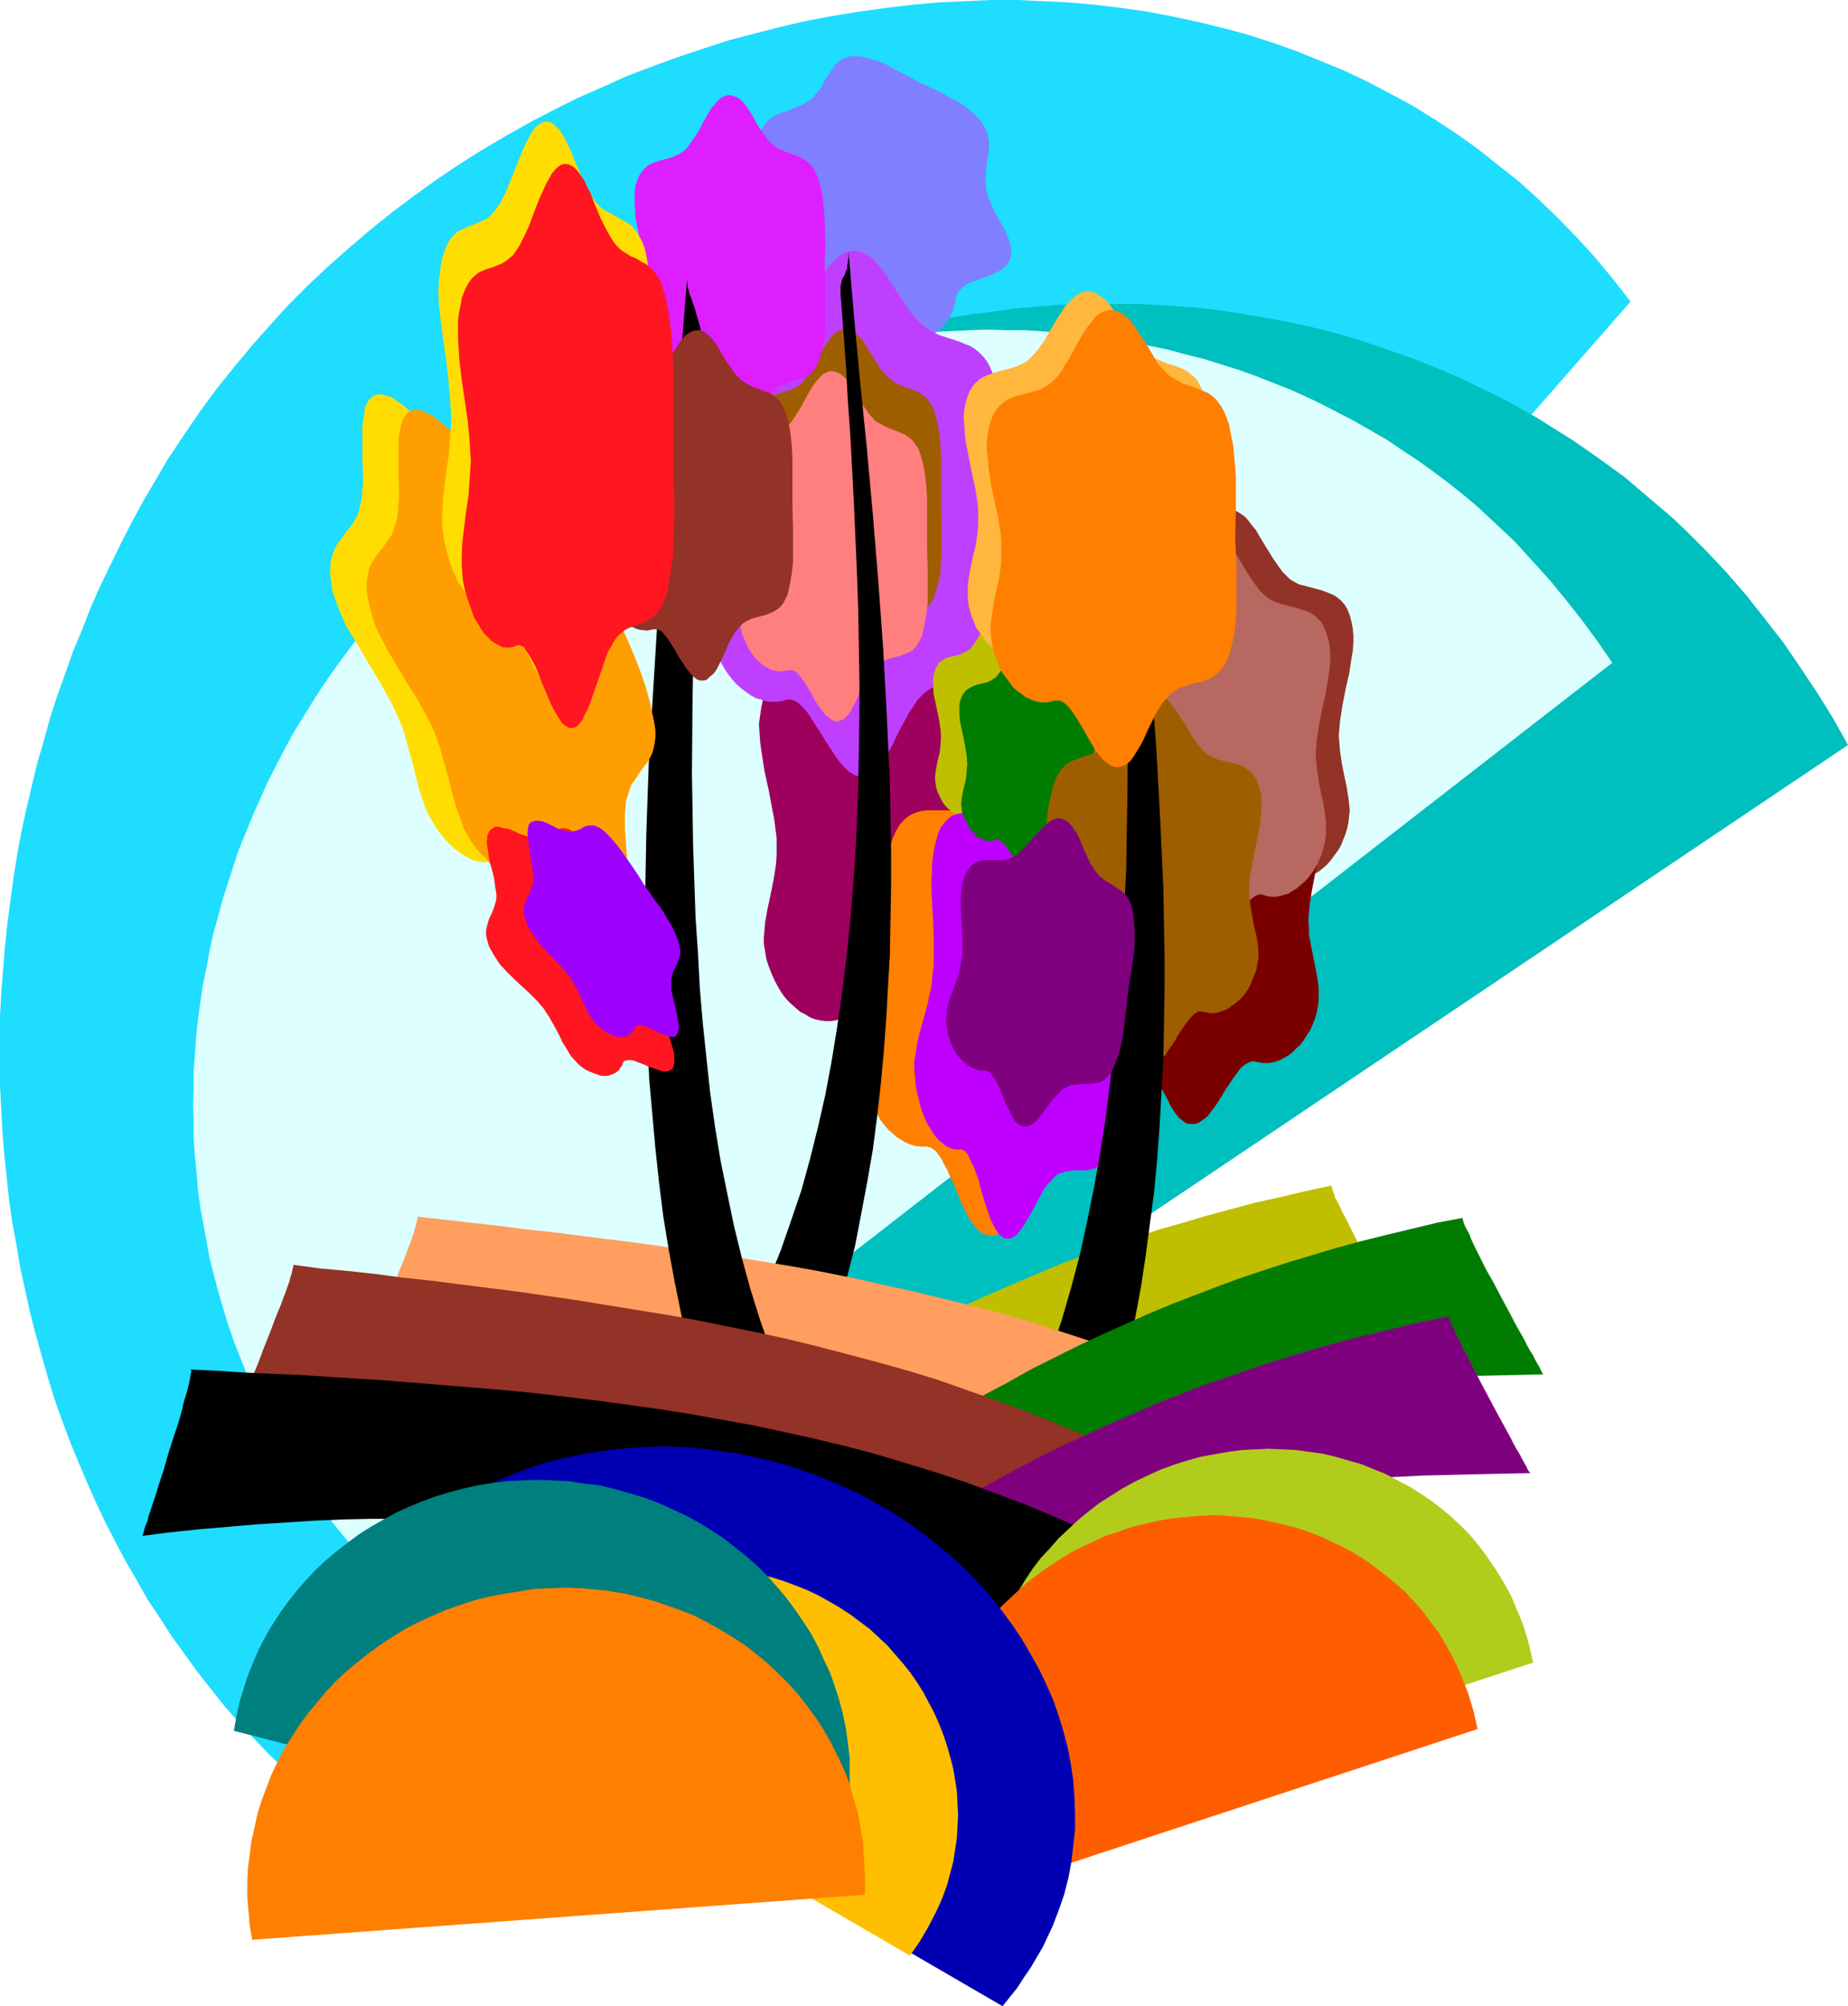
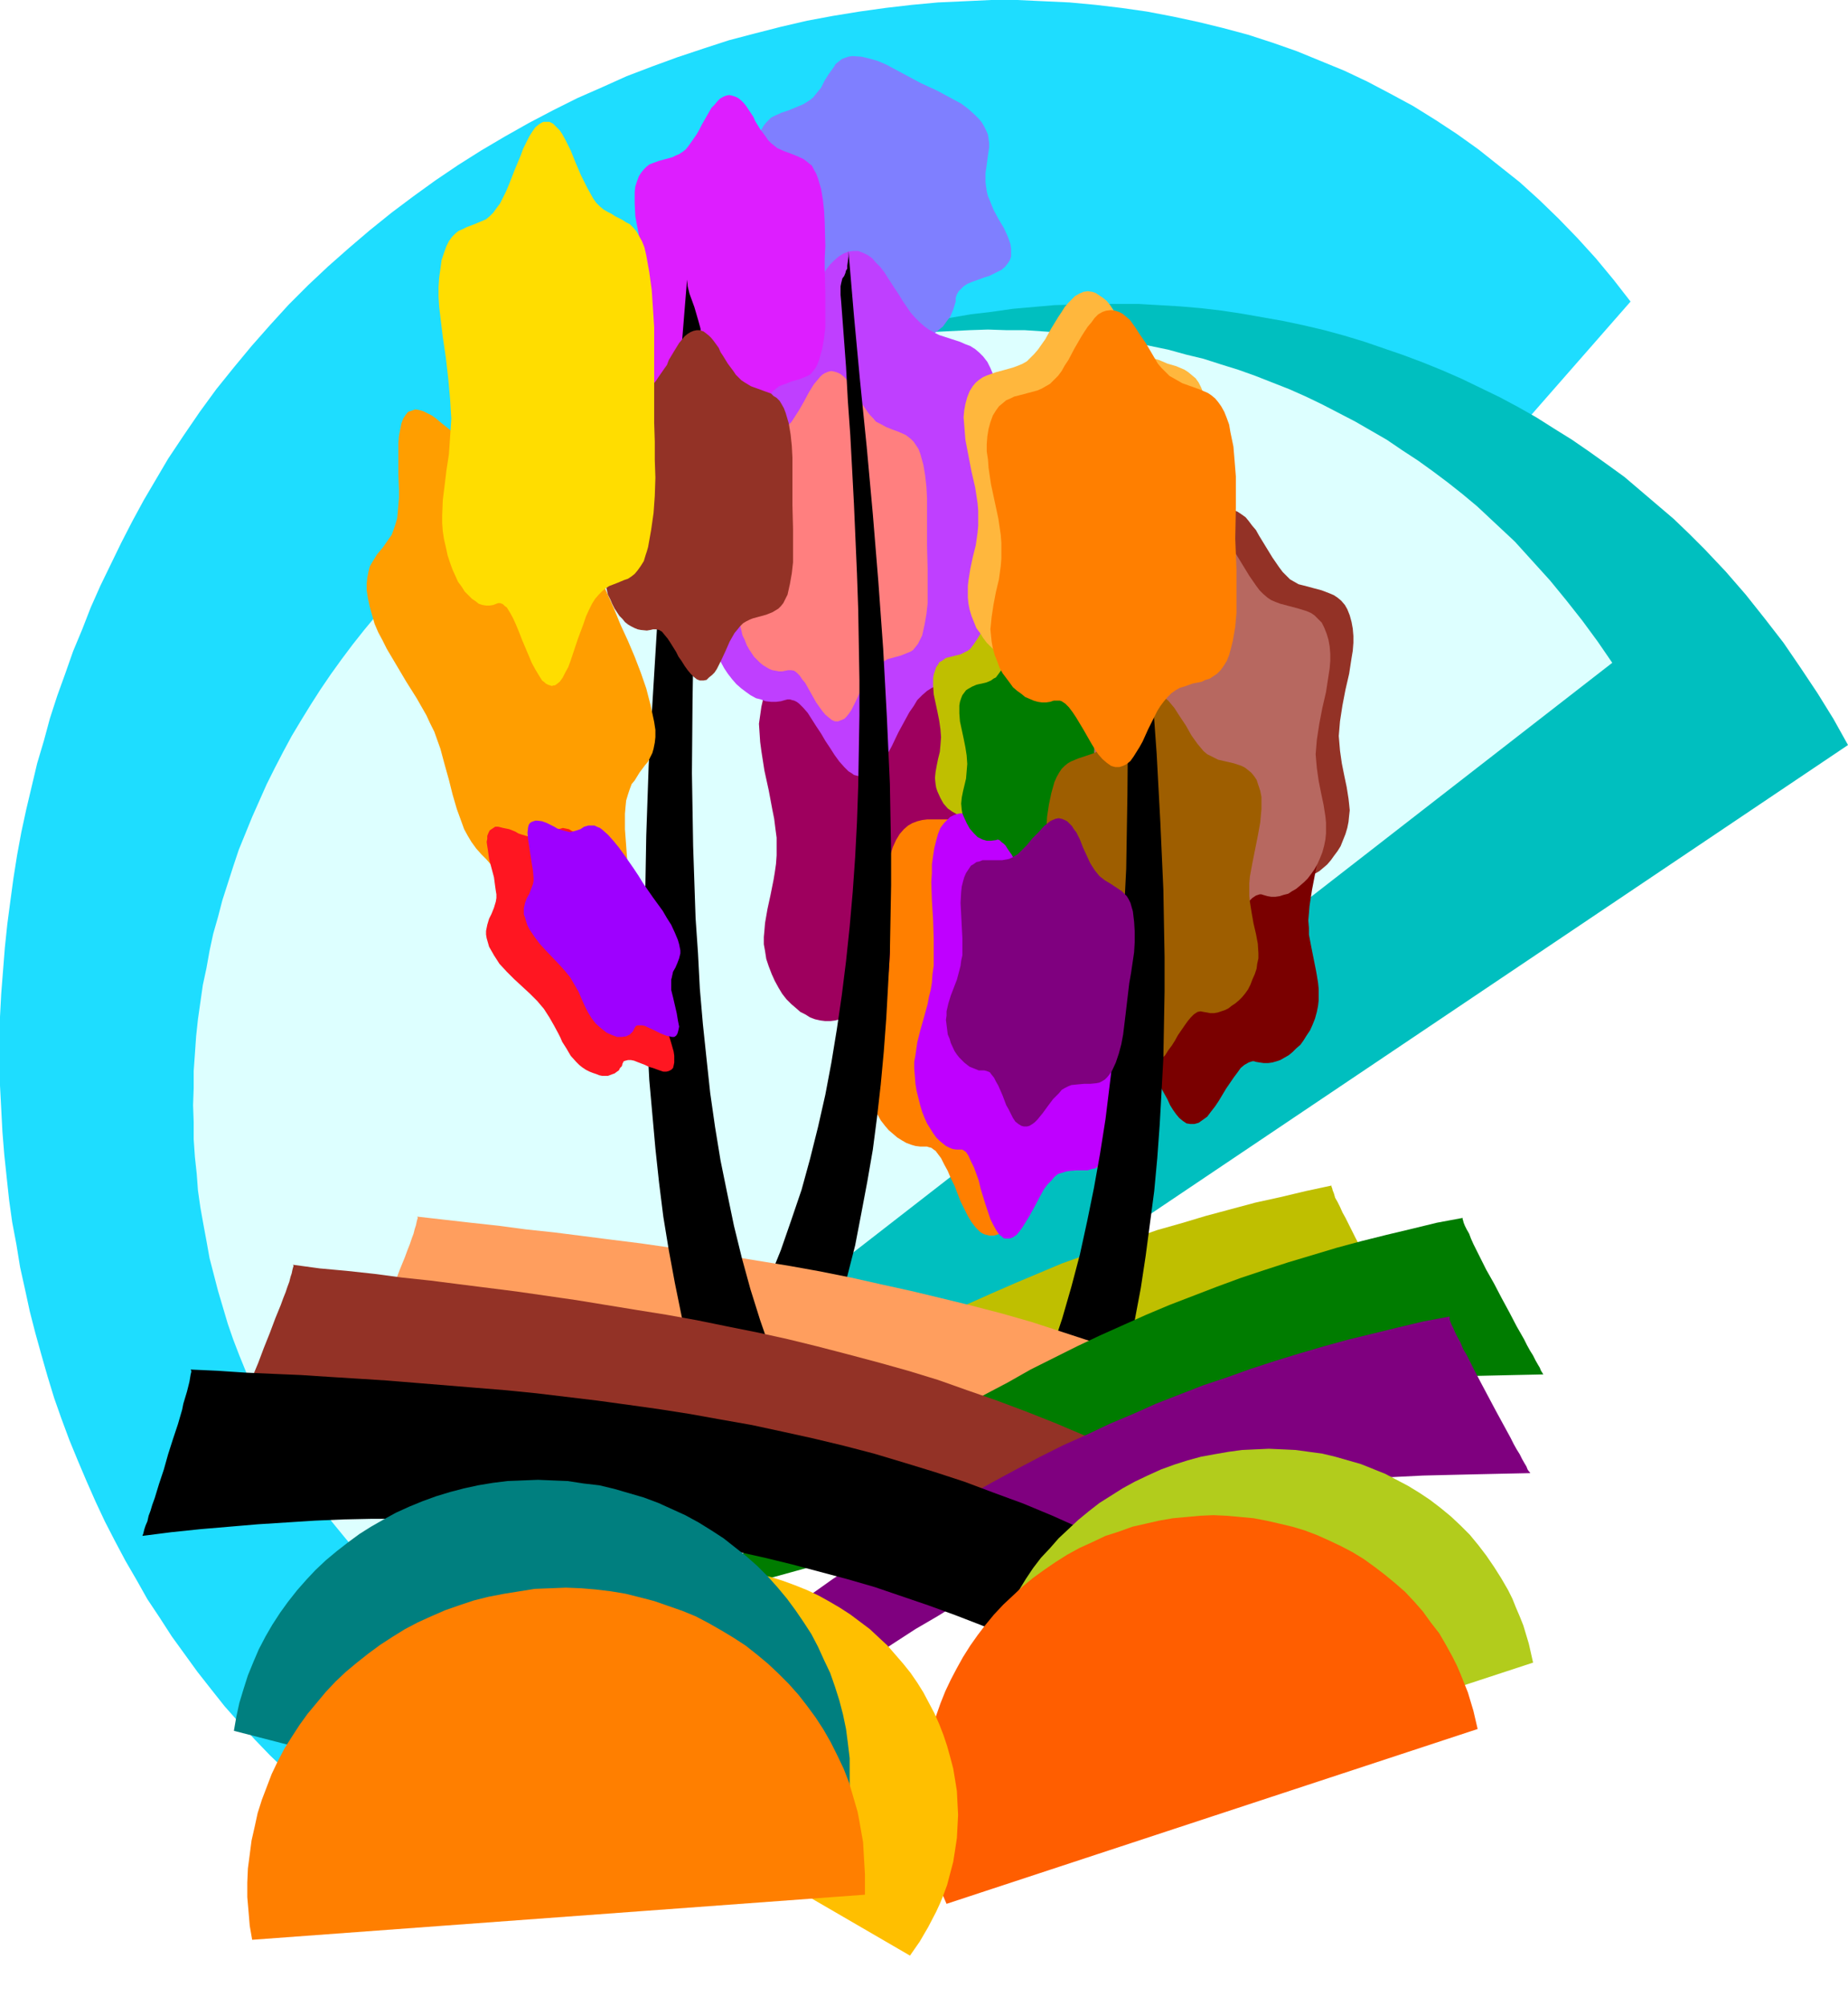
<svg xmlns="http://www.w3.org/2000/svg" xmlns:ns1="http://sodipodi.sourceforge.net/DTD/sodipodi-0.dtd" xmlns:ns2="http://www.inkscape.org/namespaces/inkscape" version="1.0" width="129.724mm" height="140.79mm" id="svg42" ns1:docname="Trees 16.wmf">
  <ns1:namedview id="namedview42" pagecolor="#ffffff" bordercolor="#000000" borderopacity="0.25" ns2:showpageshadow="2" ns2:pageopacity="0.0" ns2:pagecheckerboard="0" ns2:deskcolor="#d1d1d1" ns2:document-units="mm" />
  <defs id="defs1">
    <pattern id="WMFhbasepattern" patternUnits="userSpaceOnUse" width="6" height="6" x="0" y="0" />
  </defs>
  <path style="fill:#1eddff;fill-opacity:1;fill-rule:evenodd;stroke:none" d="m 84.355,477.501 -4.363,-3.878 -4.202,-4.04 -4.202,-4.04 -4.04,-4.201 -4.04,-4.363 -3.878,-4.363 -3.717,-4.686 -3.555,-4.525 -3.394,-4.686 -3.394,-4.686 -3.232,-5.009 -3.232,-4.848 -2.909,-5.171 -2.909,-5.009 -2.747,-5.171 -2.747,-5.332 -2.424,-5.171 -2.424,-5.494 -2.262,-5.332 -2.262,-5.494 -2.101,-5.656 -1.939,-5.494 -1.778,-5.817 -1.616,-5.656 L 9.373,353.561 7.918,347.905 6.626,341.926 5.333,336.109 4.363,330.13 3.232,324.151 2.424,318.334 1.778,312.355 1.131,306.215 0.646,300.236 0.323,294.095 0,287.955 v -5.979 -6.14 -6.14 l 0.323,-6.14 0.485,-6.14 0.485,-6.14 0.646,-6.14 0.808,-6.14 0.808,-5.979 0.97,-6.14 1.131,-6.14 1.293,-5.979 1.454,-6.14 1.454,-6.14 1.778,-5.979 1.616,-5.979 1.939,-5.979 2.101,-5.817 2.101,-5.979 2.424,-5.817 2.262,-5.817 2.586,-5.817 2.747,-5.656 2.747,-5.656 2.909,-5.656 3.07,-5.656 3.232,-5.494 3.232,-5.494 4.202,-6.302 4.202,-6.14 4.363,-5.979 4.686,-5.817 4.686,-5.656 4.848,-5.494 5.01,-5.494 5.171,-5.171 5.333,-5.009 5.494,-4.848 5.494,-4.686 5.818,-4.686 5.818,-4.363 5.818,-4.201 5.979,-4.04 6.141,-3.878 6.302,-3.717 6.302,-3.555 6.464,-3.393 6.464,-3.232 6.626,-2.909 6.464,-2.909 6.787,-2.585 6.626,-2.424 6.787,-2.262 6.949,-2.262 6.787,-1.777 6.949,-1.777 6.949,-1.616 6.949,-1.293 6.949,-1.131 6.949,-0.97 6.949,-0.808 6.949,-0.646 7.11,-0.323 L 262.923,0 h 6.949 l 6.949,0.323 6.949,0.323 6.949,0.646 6.787,0.808 6.787,0.97 6.787,1.293 6.787,1.454 6.626,1.616 6.626,1.777 6.464,2.101 6.464,2.262 6.302,2.585 6.302,2.585 6.141,2.909 6.141,3.232 5.979,3.232 5.979,3.717 5.656,3.717 5.656,4.04 5.494,4.363 5.494,4.363 5.171,4.686 5.171,5.009 5.01,5.171 4.848,5.332 4.686,5.656 4.525,5.817 z" id="path1" />
  <path style="fill:#00bfbf;fill-opacity:1;fill-rule:evenodd;stroke:none" d="m 137.845,434.518 -7.434,-8.564 -3.555,-4.201 -3.394,-4.201 -3.394,-4.363 -3.232,-4.201 -3.232,-4.363 -3.07,-4.525 -2.909,-4.201 -3.07,-4.525 -2.747,-4.363 -2.747,-4.363 -2.586,-4.525 -2.424,-4.363 -2.424,-4.525 -2.424,-4.525 -2.101,-4.525 -2.101,-4.363 -1.939,-4.525 -1.939,-4.525 -1.778,-4.525 -1.616,-4.525 -1.616,-4.525 -1.454,-4.686 -1.293,-4.525 -1.131,-4.525 -1.131,-4.525 -0.97,-4.525 -0.808,-4.686 -0.808,-4.525 -0.646,-4.525 -0.323,-4.525 -0.485,-4.686 -0.162,-4.525 -0.162,-4.525 v -4.525 l 0.162,-4.686 0.323,-4.525 0.485,-4.525 0.485,-4.525 0.646,-4.525 0.808,-4.525 0.97,-4.525 1.131,-4.525 1.293,-4.525 1.293,-4.525 1.616,-4.363 1.616,-4.525 1.778,-4.525 1.939,-4.363 2.101,-4.363 2.262,-4.363 2.424,-4.525 2.586,-4.363 2.747,-4.363 2.909,-4.201 2.909,-4.363 3.232,-4.363 3.232,-4.201 3.555,-4.201 3.555,-4.201 3.878,-4.201 4.04,-4.201 4.04,-4.201 4.525,-4.201 4.363,-4.04 4.686,-4.04 4.686,-3.717 4.525,-3.717 4.848,-3.717 4.848,-3.393 4.848,-3.232 5.01,-3.232 5.01,-3.07 5.01,-2.909 5.171,-2.747 5.171,-2.585 5.171,-2.585 5.171,-2.424 5.333,-2.262 5.333,-2.101 5.333,-1.939 5.333,-1.939 5.494,-1.616 5.333,-1.616 5.494,-1.454 5.494,-1.454 5.494,-1.131 5.494,-1.131 5.656,-0.97 5.494,-0.646 5.656,-0.808 5.494,-0.485 5.494,-0.485 5.656,-0.162 5.494,-0.162 h 5.656 5.494 l 5.494,0.323 5.494,0.323 5.656,0.485 5.494,0.646 5.333,0.808 5.494,0.97 5.494,0.97 5.333,1.131 5.494,1.293 5.333,1.454 5.333,1.616 5.171,1.778 5.171,1.778 5.171,1.939 5.171,2.101 5.171,2.262 5.01,2.424 5.01,2.424 4.848,2.585 4.848,2.747 4.848,3.07 4.686,2.909 4.686,3.232 4.525,3.232 4.686,3.393 4.363,3.717 4.363,3.717 4.363,3.717 4.202,4.04 4.04,4.04 5.494,5.817 5.333,6.14 5.01,6.302 5.01,6.464 4.525,6.625 4.525,6.787 4.202,6.787 3.878,6.948 z" id="path2" />
  <path style="fill:#ddffff;fill-opacity:1;fill-rule:evenodd;stroke:none" d="m 107.141,424.822 -3.394,-3.393 -3.394,-3.393 -3.232,-3.555 -3.07,-3.555 -3.07,-3.717 -2.909,-3.555 -2.747,-3.878 -2.586,-3.717 -2.586,-3.878 -2.586,-3.878 -2.262,-4.04 -2.262,-4.04 -2.101,-3.878 -1.939,-4.201 -1.939,-4.04 -1.778,-4.201 -1.778,-4.363 -1.616,-4.201 -1.454,-4.201 -1.293,-4.363 -1.293,-4.363 -2.262,-8.726 -0.808,-4.525 -0.808,-4.363 -0.808,-4.525 -0.646,-4.525 -0.323,-4.363 -0.485,-4.525 -0.323,-4.686 v -4.525 l -0.162,-4.525 0.162,-4.525 v -4.525 l 0.323,-4.525 0.323,-4.686 0.485,-4.525 0.646,-4.525 0.646,-4.525 0.97,-4.525 0.808,-4.525 0.97,-4.525 1.293,-4.525 1.131,-4.363 1.454,-4.525 1.454,-4.525 1.454,-4.363 1.778,-4.363 1.778,-4.363 1.939,-4.363 1.939,-4.363 2.101,-4.201 2.262,-4.363 2.262,-4.201 2.424,-4.04 2.586,-4.201 2.586,-4.04 2.747,-4.04 2.909,-4.04 2.909,-3.878 3.07,-3.878 3.232,-3.878 3.232,-3.717 3.394,-3.717 3.717,-3.878 3.555,-3.717 3.878,-3.555 3.717,-3.393 3.878,-3.393 4.04,-3.232 4.04,-3.07 4.04,-3.07 4.202,-2.909 4.202,-2.909 4.202,-2.747 4.363,-2.585 4.363,-2.424 4.363,-2.424 4.363,-2.262 4.525,-2.262 4.525,-2.101 4.686,-1.939 9.211,-3.555 4.525,-1.616 4.686,-1.454 4.848,-1.454 4.686,-1.293 4.686,-1.131 4.848,-1.131 4.686,-0.97 4.848,-0.97 4.848,-0.646 4.848,-0.646 4.848,-0.485 4.848,-0.485 9.696,-0.485 4.848,-0.162 4.848,0.162 h 4.848 l 4.848,0.323 4.686,0.323 4.848,0.485 4.848,0.646 4.686,0.646 4.848,0.808 4.686,0.97 4.686,0.97 4.686,1.293 4.686,1.131 4.525,1.454 4.686,1.454 4.525,1.616 4.525,1.777 4.525,1.778 4.363,1.939 4.363,2.101 4.363,2.262 4.363,2.262 4.202,2.424 4.202,2.424 4.04,2.747 4.202,2.747 4.04,2.909 3.878,2.909 3.878,3.07 3.878,3.232 5.01,4.686 5.01,4.686 4.686,5.171 4.686,5.171 4.363,5.332 4.202,5.332 4.04,5.494 3.878,5.656 z" id="path3" />
  <path style="fill:#9e005e;fill-opacity:1;fill-rule:evenodd;stroke:none" d="m 240.945,151.087 1.293,0.162 1.293,0.485 1.131,0.646 1.293,0.808 0.97,1.131 1.131,1.131 0.97,1.293 0.97,1.616 1.939,3.07 2.101,3.07 2.101,3.07 1.131,1.293 1.131,1.293 1.293,1.131 1.293,0.808 1.293,0.808 1.454,0.485 2.747,1.131 2.747,0.808 1.454,0.646 1.131,0.646 1.293,0.646 1.131,0.97 1.131,1.131 0.97,1.293 0.97,1.616 0.646,1.939 0.646,2.101 0.646,2.101 0.485,2.101 0.323,2.262 0.485,4.525 0.323,4.686 v 4.525 4.848 l -0.162,9.534 0.162,4.686 0.162,4.686 0.162,4.525 v 4.363 l -0.162,4.525 -0.323,4.201 -0.323,2.262 -0.485,2.101 -0.646,2.101 -0.646,1.939 -0.323,1.131 -0.323,0.808 -0.97,1.616 -0.97,1.293 -1.131,0.97 -1.131,0.808 -1.131,0.646 -1.454,0.646 -1.131,0.323 -1.454,0.323 -1.454,0.323 -2.747,0.808 -1.454,0.646 -1.293,0.485 -1.293,0.97 -1.293,0.97 -1.131,1.293 -1.131,1.616 -0.97,1.616 -1.131,1.778 -1.778,3.717 -0.97,1.778 -0.808,1.778 -0.97,1.778 -0.97,1.616 -0.97,1.454 -0.97,1.131 -1.131,0.97 -1.131,0.808 -0.646,0.162 -0.646,0.162 h -0.646 -0.646 l -0.808,-0.323 -0.646,-0.162 -0.646,-0.485 -0.646,-0.485 -1.293,-1.131 -1.293,-1.454 -1.293,-1.777 -1.131,-1.778 -1.293,-1.939 -1.131,-1.939 -1.131,-1.939 -1.293,-1.778 -1.131,-1.616 -1.131,-1.454 -1.131,-1.131 -0.646,-0.485 -0.646,-0.323 -0.485,-0.162 -0.646,-0.162 h -0.646 l -0.485,0.162 -1.293,0.323 -1.293,0.162 h -1.293 l -1.293,-0.162 -1.454,-0.323 -1.293,-0.485 -1.293,-0.808 -1.293,-0.646 -1.293,-1.131 -1.131,-0.97 -1.293,-1.293 -1.131,-1.454 -0.97,-1.616 -0.97,-1.778 -0.808,-1.778 -0.808,-2.101 -0.646,-1.939 -0.323,-2.101 -0.323,-1.778 v -1.939 l 0.162,-1.778 0.162,-1.939 0.646,-3.717 0.808,-3.717 0.808,-4.04 0.323,-1.939 0.323,-2.262 0.162,-2.262 v -2.262 -2.424 l -0.323,-2.424 -0.323,-2.585 -0.485,-2.424 -0.97,-5.171 -1.131,-5.171 -0.808,-5.171 -0.323,-2.424 -0.162,-2.424 -0.162,-2.424 0.323,-2.262 0.323,-2.262 0.485,-2.101 0.485,-0.97 0.323,-0.808 0.97,-1.616 0.97,-1.293 1.131,-0.97 1.131,-0.808 1.454,-0.646 1.293,-0.485 1.454,-0.485 1.293,-0.323 1.454,-0.323 2.909,-0.97 1.454,-0.485 1.454,-0.646 1.293,-0.808 1.293,-1.131 1.131,-1.293 1.131,-1.454 1.131,-1.454 1.131,-1.778 2.101,-3.555 2.101,-3.555 0.97,-1.616 1.131,-1.616 0.97,-1.454 1.131,-1.131 1.293,-1.131 1.131,-0.808 1.293,-0.485 z" id="path4" />
  <path style="fill:#7f7fff;fill-opacity:1;fill-rule:evenodd;stroke:none" d="m 201.677,35.065 0.485,-0.97 0.485,-0.808 0.646,-0.808 0.646,-0.646 0.646,-0.646 0.97,-0.485 1.778,-0.808 1.939,-0.646 1.939,-0.808 1.939,-0.808 1.778,-1.131 0.808,-0.646 0.646,-0.808 1.454,-1.777 0.97,-1.939 1.131,-1.778 1.293,-1.778 0.485,-0.808 0.808,-0.646 0.808,-0.646 0.808,-0.323 0.97,-0.323 0.97,-0.162 2.424,0.162 2.101,0.485 2.262,0.646 2.262,0.97 4.525,2.424 4.525,2.424 4.525,2.101 4.202,2.262 2.101,1.131 1.939,1.454 1.778,1.616 0.97,0.97 0.808,0.97 0.646,1.131 0.485,0.97 0.485,1.131 0.162,1.131 0.162,1.131 v 1.131 l -0.323,2.101 -0.323,2.424 -0.323,2.262 v 2.424 l 0.162,1.293 0.162,1.131 0.323,1.293 0.485,1.131 0.97,2.424 1.293,2.424 1.454,2.424 0.97,2.101 0.485,1.293 0.323,0.97 0.162,1.131 v 1.131 0.97 l -0.323,0.97 -0.646,0.97 -0.646,0.808 -0.97,0.808 -0.97,0.485 -2.262,1.131 -1.131,0.323 -1.293,0.485 -2.262,0.808 -1.131,0.485 -0.97,0.646 -0.646,0.646 -0.646,0.646 -0.485,0.808 -0.323,0.97 v 0.97 l -0.646,2.101 -0.808,1.939 -0.646,0.808 -1.293,1.778 -0.808,0.646 -0.808,0.646 -0.808,0.646 -0.97,0.485 -0.97,0.323 -1.131,0.323 -0.97,0.323 h -1.131 -1.131 l -0.97,-0.323 -0.97,-0.323 -0.97,-0.323 -0.808,-0.485 -0.97,-0.646 -1.616,-1.454 -1.454,-1.616 -1.778,-1.616 -1.778,-1.454 -0.97,-0.808 -1.131,-0.646 -1.131,-0.485 -1.293,-0.485 -2.424,-0.646 -2.747,-0.485 -2.586,-0.323 -2.747,-0.646 -1.131,-0.485 -1.293,-0.485 -0.97,-0.485 -1.131,-0.646 -0.97,-0.97 -0.808,-0.97 -0.808,-0.97 -0.485,-1.131 -0.323,-1.131 -0.323,-1.131 v -1.131 -1.131 l 0.162,-2.424 0.323,-2.262 0.323,-2.585 0.162,-2.424 -0.162,-1.293 -0.162,-1.131 -0.323,-1.293 -0.323,-1.293 -0.97,-2.424 -1.293,-2.424 -1.131,-2.585 -0.97,-2.424 -0.485,-1.293 -0.323,-1.131 -0.162,-1.131 -0.162,-1.131 0.162,-1.131 z" id="path5" />
  <path style="fill:#bf3fff;fill-opacity:1;fill-rule:evenodd;stroke:none" d="m 226.401,66.575 h 1.293 l 1.293,0.485 1.293,0.646 1.131,0.808 0.97,1.131 1.131,1.131 1.131,1.454 0.808,1.293 2.101,3.232 0.97,1.454 0.97,1.616 2.101,3.07 1.131,1.293 1.293,1.293 1.293,1.131 1.131,0.808 1.454,0.808 1.293,0.646 5.494,1.778 1.454,0.646 1.293,0.485 1.293,0.808 1.131,0.97 0.97,0.97 1.131,1.454 0.808,1.616 0.808,1.939 0.646,2.101 0.646,2.101 0.323,2.101 0.485,2.262 0.485,4.525 0.162,4.525 0.162,4.848 v 4.686 4.848 l -0.162,4.686 0.162,4.686 0.162,4.525 v 4.686 l 0.162,4.363 -0.162,4.525 -0.485,4.201 -0.323,2.101 -0.323,2.101 -0.646,2.262 -0.646,1.939 -0.323,0.97 -0.323,0.97 -0.97,1.616 -0.97,1.131 -1.131,1.131 -1.131,0.808 -1.293,0.646 -1.293,0.485 -1.293,0.485 -1.293,0.323 -1.454,0.323 -2.747,0.808 -1.454,0.485 -1.293,0.646 -1.293,0.808 -1.293,1.131 -1.293,1.293 -0.97,1.616 -1.131,1.616 -0.97,1.778 -1.939,3.555 -1.778,3.717 -0.97,1.778 -0.808,1.616 -1.131,1.454 -0.97,1.131 -1.131,0.97 -1.131,0.646 -0.485,0.323 h -0.646 l -0.646,0.162 -0.808,-0.162 -0.646,-0.162 -0.646,-0.162 -0.646,-0.485 -0.808,-0.485 -1.131,-1.131 -1.293,-1.454 -1.293,-1.778 -1.131,-1.778 -1.293,-1.939 -1.131,-1.939 -1.293,-1.939 -1.131,-1.777 -1.131,-1.778 -1.131,-1.293 -1.131,-1.131 -0.646,-0.485 -0.646,-0.323 -0.646,-0.162 -0.485,-0.162 h -0.646 l -0.646,0.162 -1.131,0.323 -1.293,0.162 h -1.293 l -1.454,-0.162 -1.293,-0.485 -1.293,-0.323 -1.454,-0.808 -1.131,-0.808 -1.293,-0.97 -1.293,-1.131 -1.131,-1.293 -1.131,-1.454 -0.97,-1.454 -0.97,-1.778 -0.97,-1.939 -0.808,-1.939 -0.485,-1.939 -0.485,-2.101 -0.162,-1.939 -0.162,-1.778 0.162,-1.939 0.162,-1.778 0.646,-3.717 0.808,-3.878 0.808,-3.878 0.323,-2.101 0.323,-2.101 0.162,-2.262 v -2.262 -2.424 l -0.323,-2.424 -0.323,-2.585 -0.323,-2.585 -1.131,-5.009 -0.97,-5.171 -0.97,-5.009 -0.162,-2.585 -0.323,-2.424 v -2.262 l 0.162,-2.424 0.323,-2.262 0.646,-2.101 0.323,-0.97 0.323,-0.808 0.97,-1.616 1.131,-1.293 1.131,-0.97 1.131,-0.808 1.293,-0.646 1.454,-0.485 1.293,-0.485 1.454,-0.323 1.454,-0.485 2.909,-0.646 1.454,-0.646 1.293,-0.646 1.454,-0.808 1.131,-1.131 1.293,-1.293 1.131,-1.454 1.131,-1.616 0.97,-1.616 2.262,-3.555 1.939,-3.555 1.131,-1.616 0.97,-1.616 1.131,-1.454 1.131,-1.131 1.131,-0.97 1.293,-0.808 1.293,-0.485 z" id="path6" />
-   <path style="fill:#9e5e00;fill-opacity:1;fill-rule:evenodd;stroke:none" d="m 224.139,87.259 0.97,0.162 0.808,0.162 0.808,0.485 0.646,0.646 0.646,0.646 0.808,0.808 1.131,1.939 0.646,0.97 0.646,0.97 1.293,2.101 1.293,1.939 0.808,0.97 0.646,0.808 0.808,0.646 0.808,0.646 1.778,0.97 1.778,0.646 1.778,0.646 1.616,0.646 0.808,0.646 0.808,0.485 0.646,0.808 0.646,0.808 0.646,1.131 0.485,1.293 0.808,2.747 0.485,2.909 0.323,3.07 0.162,3.07 v 6.302 6.302 l 0.162,6.302 v 2.909 3.07 l -0.162,2.909 -0.162,2.909 -0.485,2.747 -0.808,2.747 -0.485,1.293 -0.485,0.97 -0.646,0.97 -0.646,0.646 -0.808,0.485 -0.808,0.485 -1.616,0.646 -1.778,0.485 -1.778,0.646 -0.97,0.323 -0.808,0.323 -0.808,0.646 -0.808,0.646 -0.808,0.97 -0.646,0.97 -1.293,2.262 -1.131,2.424 -1.293,2.424 -1.131,2.262 -0.646,0.97 -0.646,0.646 -0.646,0.646 -0.808,0.646 -0.808,0.162 h -0.808 l -0.97,-0.323 -0.808,-0.646 -0.808,-0.808 -0.808,-0.97 -0.808,-1.131 -0.646,-1.131 -0.808,-1.293 -0.808,-1.293 -1.454,-2.585 -0.646,-0.97 -0.808,-0.97 -0.646,-0.808 -0.808,-0.485 -0.808,-0.162 h -0.808 l -0.646,0.323 h -0.97 -0.808 -0.808 l -0.808,-0.323 -0.97,-0.323 -0.808,-0.485 -0.808,-0.485 -0.808,-0.646 -0.646,-0.808 -0.808,-0.808 -0.646,-0.97 -0.646,-0.97 -0.646,-1.293 -0.646,-1.131 -0.485,-1.454 -0.323,-1.293 -0.323,-1.293 -0.162,-1.293 v -1.293 l 0.162,-2.424 0.323,-2.424 0.646,-2.585 0.485,-2.585 0.323,-2.909 0.162,-3.07 v -1.454 l -0.162,-1.616 -0.485,-3.393 -0.646,-3.393 -0.646,-3.555 -0.646,-3.393 -0.323,-3.232 v -1.616 l 0.162,-1.454 0.162,-1.454 0.485,-1.454 0.485,-1.293 0.646,-0.97 0.646,-0.808 0.646,-0.808 0.808,-0.485 0.808,-0.485 1.778,-0.485 1.778,-0.646 1.778,-0.485 0.97,-0.323 0.808,-0.485 0.97,-0.485 0.646,-0.646 0.808,-0.97 0.646,-0.97 1.454,-2.101 0.646,-1.131 0.646,-1.293 1.454,-2.424 1.293,-2.101 0.646,-0.97 0.808,-0.808 0.646,-0.646 0.808,-0.485 0.808,-0.323 z" id="path7" />
  <path style="fill:#ff7f7f;fill-opacity:1;fill-rule:evenodd;stroke:none" d="m 220.584,98.409 0.808,0.162 0.97,0.323 0.646,0.323 0.808,0.646 0.646,0.646 0.646,0.808 1.293,1.778 1.131,2.101 1.293,2.101 1.454,2.101 0.646,0.808 0.808,0.808 0.646,0.808 0.97,0.485 1.778,0.97 1.616,0.646 1.778,0.646 1.778,0.808 0.646,0.485 0.808,0.646 0.646,0.646 0.646,0.97 0.646,0.97 0.485,1.293 0.808,2.909 0.485,2.909 0.323,2.909 0.162,3.07 v 6.302 3.232 3.232 l 0.162,6.14 v 2.909 3.07 2.909 l -0.323,2.909 -0.485,2.747 -0.646,2.909 -0.646,1.293 -0.485,0.97 -0.646,0.808 -0.646,0.808 -0.808,0.485 -0.808,0.323 -1.616,0.646 -1.778,0.485 -1.778,0.485 -0.808,0.485 -0.97,0.323 -0.808,0.646 -0.646,0.646 -0.808,0.97 -0.808,0.97 -1.131,2.262 -1.293,2.424 -1.131,2.424 -1.131,2.262 -0.646,0.97 -0.646,0.808 -0.646,0.646 -0.808,0.323 -0.808,0.323 h -0.808 l -0.808,-0.323 -0.808,-0.646 -0.97,-0.808 -0.808,-0.97 -0.808,-1.131 -0.808,-1.131 -1.454,-2.585 -1.454,-2.585 -0.808,-0.97 -0.646,-0.97 -0.808,-0.808 -0.646,-0.485 -0.808,-0.162 h -0.808 l -0.808,0.162 -0.808,0.162 h -0.808 l -0.808,-0.162 -0.97,-0.162 -0.808,-0.323 -0.808,-0.485 -0.808,-0.485 -0.808,-0.646 -0.808,-0.808 -0.808,-0.808 -0.646,-0.97 -0.646,-0.97 -0.646,-1.131 -0.485,-1.293 -0.646,-1.293 -0.323,-1.454 -0.323,-1.293 v -1.293 -1.293 l 0.162,-2.424 0.323,-2.424 0.485,-2.585 0.646,-2.585 0.323,-2.747 0.162,-3.07 v -1.616 l -0.162,-1.616 -0.485,-3.393 -0.646,-3.393 -0.808,-3.393 -0.485,-3.393 -0.323,-3.393 v -1.454 -1.616 l 0.323,-1.454 0.323,-1.454 0.485,-1.293 0.646,-0.97 0.646,-0.808 0.646,-0.646 0.808,-0.646 0.808,-0.323 1.778,-0.646 1.778,-0.485 1.939,-0.646 0.808,-0.323 0.97,-0.323 0.808,-0.646 0.808,-0.646 0.808,-0.808 0.646,-0.97 1.454,-2.262 0.646,-1.131 0.646,-1.131 1.293,-2.424 1.293,-2.101 0.808,-0.97 0.808,-0.97 0.646,-0.646 0.808,-0.485 0.808,-0.323 z" id="path8" />
  <path style="fill:#933226;fill-opacity:1;fill-rule:evenodd;stroke:none" d="m 326.108,135.09 -1.131,0.162 -0.97,0.323 -0.97,0.485 -0.97,0.808 -0.97,0.808 -0.808,1.131 -1.616,2.101 -3.394,5.171 -1.616,2.424 -0.97,1.131 -0.97,1.131 -1.131,0.808 -0.97,0.646 -1.131,0.646 -1.293,0.646 -2.262,0.808 -2.262,0.646 -2.101,0.97 -1.131,0.646 -0.97,0.808 -0.808,0.808 -0.808,1.131 -0.808,1.293 -0.646,1.616 -0.646,1.616 -0.323,1.778 -0.808,3.555 -0.485,3.717 -0.162,3.717 v 3.878 3.878 3.878 3.878 l -0.162,7.756 v 3.717 3.717 l 0.162,3.555 0.162,3.555 0.646,3.393 0.485,1.778 0.485,1.616 0.646,1.616 0.808,1.293 0.808,0.97 0.808,0.808 1.131,0.646 0.97,0.646 2.101,0.646 2.262,0.646 2.424,0.646 1.131,0.485 1.131,0.485 1.131,0.646 0.97,0.97 0.97,0.97 0.97,1.293 0.808,1.293 0.808,1.454 1.616,3.07 1.454,2.909 0.808,1.454 0.808,1.293 0.808,1.131 0.808,1.131 0.97,0.646 0.97,0.646 0.97,0.162 h 1.131 l 1.131,-0.323 1.131,-0.646 1.131,-0.97 0.97,-1.293 1.131,-1.293 0.97,-1.616 1.939,-3.07 1.939,-3.07 0.97,-1.293 0.97,-1.131 1.131,-0.97 0.97,-0.646 0.97,-0.323 h 0.485 l 0.485,0.162 0.97,0.323 h 1.131 1.131 0.97 l 1.131,-0.323 1.131,-0.485 1.131,-0.485 1.131,-0.646 0.97,-0.808 1.131,-0.97 0.97,-1.131 0.808,-1.131 0.97,-1.293 0.808,-1.293 0.646,-1.616 0.646,-1.616 0.485,-1.616 0.323,-1.616 0.162,-1.616 0.162,-1.454 -0.162,-1.616 -0.162,-1.454 -0.485,-3.07 -0.646,-3.07 -0.646,-3.232 -0.485,-3.393 -0.162,-1.939 -0.162,-1.939 0.162,-1.939 0.162,-1.939 0.646,-4.201 0.808,-4.201 0.97,-4.201 0.646,-4.201 0.323,-1.939 0.162,-2.101 v -1.778 l -0.162,-1.939 -0.323,-1.778 -0.485,-1.778 -0.646,-1.616 -0.646,-1.131 -0.97,-1.131 -0.97,-0.808 -0.97,-0.646 -1.131,-0.485 -2.101,-0.808 -2.424,-0.646 -2.424,-0.646 -1.293,-0.323 -1.131,-0.646 -1.131,-0.646 -0.97,-0.97 -0.97,-0.97 -0.97,-1.293 -1.778,-2.585 -1.778,-2.909 -1.778,-2.909 -0.808,-1.454 -0.97,-1.131 -0.97,-1.293 -0.808,-0.97 -1.131,-0.808 -0.97,-0.646 -1.131,-0.485 z" id="path9" />
-   <path style="fill:#ff7f00;fill-opacity:1;fill-rule:evenodd;stroke:none" d="m 278.598,197.464 1.293,0.485 1.131,0.646 1.131,0.97 0.97,0.97 0.808,1.293 0.808,1.293 0.808,1.616 0.808,1.454 1.293,3.393 1.616,3.393 1.454,3.232 0.97,1.616 0.97,1.454 0.97,1.293 1.131,1.131 1.293,0.97 1.131,0.97 4.848,2.909 1.293,0.97 1.131,0.808 0.97,0.97 1.131,1.131 0.808,1.293 0.808,1.454 0.646,1.778 0.485,1.939 0.323,2.101 0.162,2.101 0.162,4.201 -0.162,4.363 -0.323,4.363 -0.485,4.363 -0.646,4.363 -1.293,8.887 -0.646,4.363 -0.485,4.363 -0.485,4.201 -0.646,4.201 -0.646,4.04 -0.97,3.878 -0.646,1.939 -0.808,1.939 -0.646,1.778 -0.97,1.778 -0.97,1.616 -0.97,1.131 -1.131,0.97 -1.131,0.808 -1.293,0.485 -1.293,0.323 -1.293,0.162 h -1.293 -2.747 l -2.747,0.162 -1.293,0.162 -1.293,0.323 -1.293,0.485 -1.454,0.646 -1.293,0.97 -1.293,1.131 -1.131,1.293 -1.131,1.454 -2.262,2.909 -2.262,2.909 -1.131,1.454 -1.131,1.293 -0.97,0.97 -1.293,0.97 -1.131,0.646 -1.131,0.323 h -1.293 l -0.646,-0.162 -0.646,-0.162 -0.646,-0.323 -0.485,-0.323 -1.131,-1.131 -1.131,-1.454 -0.97,-1.616 -0.97,-1.939 -0.97,-1.939 -1.616,-4.201 -0.97,-1.939 -0.808,-1.939 -0.97,-1.778 -0.808,-1.616 -0.97,-1.293 -0.485,-0.646 -0.485,-0.323 -0.646,-0.485 -0.646,-0.162 -0.485,-0.162 h -0.646 -1.131 l -1.293,-0.162 -1.131,-0.323 -1.293,-0.485 -1.131,-0.646 -1.293,-0.808 -1.131,-0.97 -1.131,-0.97 -0.97,-1.131 -1.131,-1.454 -0.808,-1.454 -0.97,-1.616 -0.646,-1.616 -0.808,-1.778 -0.485,-1.939 -0.485,-2.101 -0.323,-1.939 v -1.939 -1.939 l 0.162,-1.778 0.323,-1.778 0.323,-1.616 1.293,-3.393 0.485,-1.616 0.646,-1.616 1.293,-3.393 0.646,-1.939 0.646,-1.939 0.323,-1.939 0.485,-2.101 0.162,-2.262 0.162,-2.424 v -2.424 -2.424 l -0.323,-5.009 -0.323,-5.009 -0.162,-5.009 v -2.424 l 0.162,-2.262 0.323,-2.262 0.485,-2.101 0.646,-1.939 0.808,-1.778 0.485,-0.808 0.485,-0.808 1.131,-1.293 1.131,-0.97 1.131,-0.646 1.293,-0.485 1.293,-0.323 1.293,-0.162 h 1.454 2.747 2.909 l 1.454,-0.162 1.293,-0.323 1.454,-0.485 1.293,-0.808 1.293,-0.808 1.293,-1.131 1.293,-1.131 1.293,-1.454 2.424,-2.747 2.424,-2.747 1.293,-1.293 1.131,-1.293 1.293,-1.131 1.293,-0.808 1.293,-0.646 1.131,-0.485 1.293,-0.162 z" id="path10" />
+   <path style="fill:#ff7f00;fill-opacity:1;fill-rule:evenodd;stroke:none" d="m 278.598,197.464 1.293,0.485 1.131,0.646 1.131,0.97 0.97,0.97 0.808,1.293 0.808,1.293 0.808,1.616 0.808,1.454 1.293,3.393 1.616,3.393 1.454,3.232 0.97,1.616 0.97,1.454 0.97,1.293 1.131,1.131 1.293,0.97 1.131,0.97 4.848,2.909 1.293,0.97 1.131,0.808 0.97,0.97 1.131,1.131 0.808,1.293 0.808,1.454 0.646,1.778 0.485,1.939 0.323,2.101 0.162,2.101 0.162,4.201 -0.162,4.363 -0.323,4.363 -0.485,4.363 -0.646,4.363 -1.293,8.887 -0.646,4.363 -0.485,4.363 -0.485,4.201 -0.646,4.201 -0.646,4.04 -0.97,3.878 -0.646,1.939 -0.808,1.939 -0.646,1.778 -0.97,1.778 -0.97,1.616 -0.97,1.131 -1.131,0.97 -1.131,0.808 -1.293,0.485 -1.293,0.323 -1.293,0.162 h -1.293 -2.747 l -2.747,0.162 -1.293,0.162 -1.293,0.323 -1.293,0.485 -1.454,0.646 -1.293,0.97 -1.293,1.131 -1.131,1.293 -1.131,1.454 -2.262,2.909 -2.262,2.909 -1.131,1.454 -1.131,1.293 -0.97,0.97 -1.293,0.97 -1.131,0.646 -1.131,0.323 h -1.293 l -0.646,-0.162 -0.646,-0.162 -0.646,-0.323 -0.485,-0.323 -1.131,-1.131 -1.131,-1.454 -0.97,-1.616 -0.97,-1.939 -0.97,-1.939 -1.616,-4.201 -0.97,-1.939 -0.808,-1.939 -0.97,-1.778 -0.808,-1.616 -0.97,-1.293 -0.485,-0.646 -0.485,-0.323 -0.646,-0.485 -0.646,-0.162 -0.485,-0.162 h -0.646 -1.131 l -1.293,-0.162 -1.131,-0.323 -1.293,-0.485 -1.131,-0.646 -1.293,-0.808 -1.131,-0.97 -1.131,-0.97 -0.97,-1.131 -1.131,-1.454 -0.808,-1.454 -0.97,-1.616 -0.646,-1.616 -0.808,-1.778 -0.485,-1.939 -0.485,-2.101 -0.323,-1.939 v -1.939 -1.939 l 0.162,-1.778 0.323,-1.778 0.323,-1.616 1.293,-3.393 0.485,-1.616 0.646,-1.616 1.293,-3.393 0.646,-1.939 0.646,-1.939 0.323,-1.939 0.485,-2.101 0.162,-2.262 0.162,-2.424 v -2.424 -2.424 l -0.323,-5.009 -0.323,-5.009 -0.162,-5.009 l 0.162,-2.262 0.323,-2.262 0.485,-2.101 0.646,-1.939 0.808,-1.778 0.485,-0.808 0.485,-0.808 1.131,-1.293 1.131,-0.97 1.131,-0.646 1.293,-0.485 1.293,-0.323 1.293,-0.162 h 1.454 2.747 2.909 l 1.454,-0.162 1.293,-0.323 1.454,-0.485 1.293,-0.808 1.293,-0.808 1.293,-1.131 1.293,-1.131 1.293,-1.454 2.424,-2.747 2.424,-2.747 1.293,-1.293 1.131,-1.293 1.293,-1.131 1.293,-0.808 1.293,-0.646 1.131,-0.485 1.293,-0.162 z" id="path10" />
  <path style="fill:#bfbf00;fill-opacity:1;fill-rule:evenodd;stroke:none" d="m 265.67,162.399 h 0.646 l 0.646,0.162 0.485,0.323 0.485,0.485 0.97,0.97 0.97,1.293 0.97,1.293 0.323,0.808 0.485,0.646 0.97,1.454 1.131,1.131 1.131,0.97 1.293,0.485 2.586,0.97 1.131,0.485 1.131,0.646 0.485,0.646 0.485,0.485 0.323,0.808 0.323,0.808 0.646,1.939 0.323,1.939 0.323,2.101 0.162,2.101 v 4.201 4.363 4.201 1.939 l 0.162,2.101 -0.162,1.939 -0.162,1.939 -0.323,1.939 -0.485,1.939 -0.485,0.808 -0.323,0.646 -0.485,0.646 -0.485,0.485 -1.131,0.646 -1.131,0.485 -2.586,0.646 -1.293,0.485 -0.646,0.485 -0.485,0.485 -0.485,0.485 -0.485,0.646 -0.97,1.616 -1.778,3.232 -0.808,1.616 -0.485,0.485 -0.485,0.646 -0.485,0.323 -0.485,0.323 -0.646,0.162 h -0.646 l -0.646,-0.162 -0.485,-0.323 -0.646,-0.646 -0.646,-0.646 -1.131,-1.616 -0.97,-1.616 -1.131,-1.778 -0.646,-0.646 -0.485,-0.646 -0.485,-0.646 -0.646,-0.323 h -0.485 -0.485 l -1.131,0.162 h -1.293 l -1.293,-0.485 -1.131,-0.646 -1.131,-0.808 -1.131,-1.293 -0.808,-1.454 -0.808,-1.778 -0.323,-0.97 -0.162,-0.97 -0.162,-1.616 0.162,-1.616 0.323,-1.778 0.323,-1.616 0.485,-1.939 0.162,-1.778 0.162,-2.101 -0.162,-2.101 -0.323,-2.262 -0.485,-2.424 -0.485,-2.262 -0.485,-2.262 -0.162,-2.262 v -1.131 -0.97 l 0.162,-0.97 0.323,-0.97 0.323,-0.97 0.485,-0.646 0.323,-0.646 0.646,-0.323 1.131,-0.808 1.293,-0.323 1.293,-0.323 1.293,-0.323 1.293,-0.646 0.646,-0.323 0.646,-0.485 0.97,-1.293 0.97,-1.454 1.939,-3.232 1.131,-1.454 0.97,-1.131 0.485,-0.485 0.646,-0.323 0.485,-0.323 z" id="path11" />
  <path style="fill:#7a0000;fill-opacity:1;fill-rule:evenodd;stroke:none" d="m 318.028,184.214 h -0.97 l -1.131,0.323 -0.97,0.646 -0.97,0.646 -0.97,0.808 -0.808,0.97 -1.616,2.424 -0.808,1.131 -1.616,2.585 -0.97,1.293 -1.778,2.424 -0.808,1.131 -0.97,0.97 -1.131,0.97 -0.97,0.646 -1.293,0.646 -0.97,0.485 -2.424,0.808 -2.262,0.808 -2.262,0.97 -0.97,0.646 -0.97,0.646 -0.808,0.97 -0.97,0.97 -0.646,1.454 -0.646,1.454 -0.485,1.778 -0.485,1.616 -0.808,3.717 -0.323,3.555 -0.323,3.878 v 3.878 3.878 3.878 3.878 l -0.162,7.595 v 1.939 1.939 3.555 3.555 l 0.323,3.555 0.646,3.555 0.485,1.616 0.646,1.778 0.646,1.454 0.646,1.293 0.808,1.131 0.97,0.808 0.97,0.646 0.97,0.485 2.262,0.808 2.101,0.646 2.424,0.646 1.131,0.323 1.131,0.646 1.131,0.646 0.97,0.808 0.97,1.131 0.97,1.293 0.808,1.293 0.808,1.454 1.616,3.07 1.616,2.909 0.646,1.454 0.808,1.293 0.808,1.131 0.808,0.97 0.97,0.808 0.97,0.646 0.97,0.162 h 1.131 l 1.131,-0.323 1.131,-0.808 1.131,-0.808 0.97,-1.293 1.131,-1.454 0.97,-1.454 1.939,-3.232 2.101,-3.07 0.97,-1.293 0.808,-1.131 0.97,-0.808 1.131,-0.646 0.97,-0.323 h 0.485 l 0.485,0.162 0.97,0.162 1.131,0.162 h 1.131 l 1.131,-0.162 1.131,-0.323 0.97,-0.323 1.131,-0.646 1.131,-0.646 0.97,-0.808 0.97,-0.97 1.131,-0.97 0.808,-1.131 0.808,-1.293 0.97,-1.454 0.646,-1.454 0.646,-1.616 0.485,-1.778 0.323,-1.616 0.162,-1.454 v -1.616 -1.454 l -0.162,-1.616 -0.485,-2.909 -0.646,-3.232 -0.646,-3.232 -0.646,-3.393 v -1.778 l -0.162,-1.939 0.162,-1.939 0.162,-1.939 0.646,-4.201 0.808,-4.201 0.808,-4.201 0.808,-4.201 0.323,-2.101 0.162,-1.939 v -1.939 l -0.162,-1.939 -0.162,-1.778 -0.646,-1.778 -0.646,-1.454 -0.646,-1.293 -0.97,-0.97 -0.808,-0.97 -1.131,-0.646 -0.97,-0.485 -2.424,-0.808 -2.262,-0.485 -2.424,-0.646 -1.131,-0.485 -1.293,-0.646 -1.131,-0.646 -0.97,-0.808 -0.97,-0.97 -0.97,-1.293 -1.778,-2.747 -1.778,-2.747 -1.778,-2.909 -1.778,-2.585 -0.97,-1.293 -0.97,-0.97 -0.97,-0.808 -0.97,-0.646 -1.131,-0.485 z" id="path12" />
  <path style="fill:#b76860;fill-opacity:1;fill-rule:evenodd;stroke:none" d="m 320.129,139.938 -1.293,0.162 -0.97,0.323 -0.97,0.485 -0.97,0.808 -0.97,0.808 -0.808,0.97 -1.616,2.262 -1.616,2.585 -1.616,2.585 -1.778,2.424 -0.97,1.131 -0.97,1.131 -1.131,0.808 -0.97,0.646 -1.131,0.646 -1.131,0.485 -2.424,0.808 -2.262,0.808 -2.101,0.97 -1.131,0.646 -0.97,0.646 -0.97,0.97 -0.646,1.131 -0.808,1.293 -0.646,1.454 -0.97,3.555 -0.646,3.555 -0.485,3.717 -0.323,3.717 v 3.878 3.878 3.878 3.878 3.878 l -0.162,3.878 v 1.778 1.778 l -0.162,3.717 0.162,3.555 0.485,3.555 0.485,3.555 0.485,1.616 0.485,1.778 0.646,1.454 0.808,1.293 0.808,1.131 0.97,0.808 0.97,0.646 0.97,0.485 2.262,0.808 2.262,0.646 2.262,0.646 1.131,0.323 1.131,0.485 1.131,0.808 0.97,0.808 0.97,1.131 0.97,1.293 0.808,1.293 0.808,1.454 1.616,3.07 1.454,2.909 0.808,1.454 0.808,1.293 0.808,1.131 0.97,0.97 0.808,0.808 0.97,0.485 0.97,0.323 h 1.131 l 1.131,-0.323 1.131,-0.808 1.131,-0.97 0.97,-1.131 1.131,-1.293 0.97,-1.616 2.101,-3.232 1.778,-3.07 1.131,-1.293 0.97,-1.131 0.97,-0.97 0.97,-0.646 0.97,-0.323 h 0.485 l 0.485,0.162 1.131,0.323 0.97,0.162 h 1.131 l 1.131,-0.162 0.97,-0.323 1.293,-0.323 0.97,-0.646 1.131,-0.646 0.97,-0.808 1.131,-0.97 0.97,-0.97 0.97,-1.293 0.808,-1.131 0.808,-1.454 0.646,-1.454 0.646,-1.616 0.485,-1.778 0.323,-1.616 0.162,-1.616 v -1.454 -1.454 l -0.162,-1.616 -0.485,-3.07 -0.646,-3.07 -0.646,-3.232 -0.485,-3.393 -0.162,-1.778 -0.162,-1.939 0.162,-1.939 0.162,-1.939 0.646,-4.201 0.808,-4.201 0.97,-4.201 0.646,-4.201 0.323,-2.101 0.162,-1.939 v -1.939 l -0.162,-1.939 -0.323,-1.778 -0.485,-1.616 -0.646,-1.616 -0.646,-1.293 -0.97,-0.97 -0.97,-0.97 -0.97,-0.646 -1.131,-0.485 -2.101,-0.646 -2.424,-0.646 -2.424,-0.646 -1.293,-0.485 -1.131,-0.485 -0.97,-0.646 -1.131,-0.97 -0.97,-0.97 -0.97,-1.293 -1.778,-2.585 -1.778,-2.909 -1.778,-2.909 -0.808,-1.454 -0.97,-1.293 -0.808,-1.131 -0.97,-0.97 -0.97,-0.808 -1.131,-0.646 -0.97,-0.485 z" id="path13" />
  <path style="fill:#dd1eff;fill-opacity:1;fill-rule:evenodd;stroke:none" d="m 193.435,25.208 0.808,0.162 0.97,0.323 0.646,0.323 0.808,0.646 0.646,0.646 0.646,0.808 1.293,1.939 0.646,0.97 0.485,1.131 1.293,2.101 1.454,1.939 0.646,0.97 0.808,0.808 0.808,0.646 0.808,0.646 1.778,0.808 1.778,0.646 1.616,0.646 1.778,0.808 0.646,0.485 0.808,0.646 0.808,0.646 0.485,0.97 0.646,1.131 0.485,1.293 0.808,2.747 0.485,2.909 0.323,2.909 0.162,3.07 0.162,6.302 -0.162,3.232 v 3.232 l 0.162,6.14 v 3.07 2.909 2.909 l -0.323,2.909 -0.485,2.747 -0.808,2.909 -0.485,1.293 -0.485,0.97 -0.646,0.808 -0.646,0.808 -0.808,0.485 -0.808,0.323 -1.616,0.646 -1.778,0.485 -1.616,0.646 -0.97,0.323 -0.808,0.323 -0.808,0.646 -0.808,0.646 -0.808,0.97 -0.646,0.97 -1.293,2.262 -1.293,2.424 -1.131,2.424 -1.131,2.262 -0.646,0.97 -0.646,0.808 -0.808,0.646 -0.646,0.485 -0.808,0.162 h -0.808 l -0.97,-0.323 -0.808,-0.646 -0.808,-0.808 -0.808,-0.97 -0.808,-1.131 -0.808,-1.131 -0.646,-1.293 -0.808,-1.293 -1.616,-2.585 -0.646,-0.97 -0.808,-0.97 -0.646,-0.808 -0.808,-0.485 -0.808,-0.162 -0.646,0.162 -0.808,0.162 -0.808,0.162 h -0.808 l -0.97,-0.162 -0.808,-0.323 -0.808,-0.323 -0.97,-0.485 -0.808,-0.485 -0.808,-0.646 -0.808,-0.646 -0.646,-0.97 -0.808,-0.97 -0.646,-0.97 -0.646,-1.131 -0.485,-1.293 -0.485,-1.293 -0.323,-1.293 -0.323,-1.454 v -1.293 l -0.162,-1.293 0.162,-2.424 0.485,-2.424 0.485,-2.585 0.646,-2.585 0.323,-2.747 v -1.616 l 0.162,-1.454 -0.162,-1.616 v -1.616 l -0.646,-3.393 -0.646,-3.393 -0.646,-3.393 -0.646,-3.393 -0.162,-3.393 V 52.517 50.901 l 0.162,-1.454 0.485,-1.454 0.485,-1.293 0.646,-0.97 0.646,-0.808 0.646,-0.646 0.808,-0.646 0.808,-0.323 1.778,-0.646 1.778,-0.485 1.778,-0.485 0.97,-0.485 0.808,-0.323 0.97,-0.646 0.808,-0.646 0.646,-0.808 0.808,-1.131 1.454,-2.101 0.646,-1.131 0.646,-1.293 1.293,-2.262 1.293,-2.262 0.808,-0.808 0.808,-0.97 0.646,-0.646 0.808,-0.485 0.808,-0.323 z" id="path14" />
  <path style="fill:#bf00ff;fill-opacity:1;fill-rule:evenodd;stroke:none" d="m 278.921,198.272 0.808,0.485 0.97,0.646 0.646,0.808 0.808,1.131 0.646,1.131 0.485,1.454 0.646,1.454 0.485,1.616 1.131,3.393 0.97,3.393 1.131,3.232 0.646,1.454 0.808,1.454 0.808,1.293 0.808,1.131 0.808,1.131 0.808,0.808 1.939,1.616 1.778,1.454 1.616,1.778 0.808,0.97 0.646,1.131 0.646,1.131 0.646,1.616 0.485,1.616 0.323,1.939 0.323,4.363 0.162,4.201 v 4.363 l -0.323,4.201 -0.808,8.887 -0.97,8.726 -0.485,4.525 -0.323,4.363 -0.323,4.201 -0.485,4.201 -0.485,4.04 -0.808,3.878 -0.808,3.878 -0.646,1.778 -0.646,1.778 -0.646,1.616 -0.808,1.131 -0.808,0.97 -0.97,0.646 -0.808,0.646 -0.97,0.162 -0.97,0.323 h -0.97 -1.939 l -1.939,0.162 -0.97,0.162 -0.97,0.323 -1.131,0.323 -0.97,0.808 -0.808,0.97 -0.97,0.97 -0.97,1.293 -0.808,1.454 -1.616,3.07 -0.808,1.454 -0.808,1.454 -0.808,1.293 -0.808,1.293 -0.808,1.131 -0.808,0.97 -0.97,0.646 -0.808,0.323 h -0.97 -0.485 l -0.485,-0.323 -0.323,-0.323 -0.485,-0.323 -0.808,-1.131 -0.808,-1.454 -0.808,-1.616 -0.646,-1.939 -0.646,-1.939 -1.293,-4.201 -0.485,-2.101 -0.646,-1.778 -0.646,-1.778 -0.808,-1.616 -0.646,-1.454 -0.646,-0.97 -0.485,-0.323 -0.485,-0.323 h -0.323 -0.485 -0.808 l -0.97,-0.162 -0.808,-0.323 -0.97,-0.485 -0.808,-0.646 -0.97,-0.808 -0.808,-0.808 -0.808,-1.131 -0.808,-1.293 -0.808,-1.293 -0.646,-1.454 -0.646,-1.616 -0.485,-1.616 -0.485,-1.939 -0.485,-1.939 -0.323,-1.939 -0.162,-2.101 -0.162,-1.939 v -1.778 l 0.323,-1.778 0.485,-3.393 0.808,-3.232 0.97,-3.393 0.97,-3.555 0.323,-1.778 0.485,-1.939 0.323,-1.939 0.162,-2.262 0.323,-2.262 v -2.262 -4.848 l -0.162,-5.009 -0.323,-5.171 -0.162,-4.848 0.162,-2.424 v -2.262 l 0.323,-2.262 0.323,-2.101 0.485,-1.939 0.485,-1.778 0.646,-1.616 0.97,-1.293 0.808,-0.808 0.808,-0.808 0.97,-0.485 0.97,-0.323 0.97,-0.162 h 0.97 2.101 l 2.101,-0.162 h 0.97 l 0.97,-0.323 1.131,-0.485 0.97,-0.646 0.97,-0.97 0.808,-1.131 0.97,-1.293 0.97,-1.131 1.778,-2.909 1.778,-2.747 0.97,-1.454 0.808,-1.131 0.97,-1.131 0.808,-0.808 0.97,-0.646 0.97,-0.485 0.97,-0.162 z" id="path15" />
  <path style="fill:#007c00;fill-opacity:1;fill-rule:evenodd;stroke:none" d="m 272.296,169.994 0.646,0.162 0.646,0.162 0.485,0.162 0.485,0.485 0.97,0.97 0.97,1.293 0.808,1.293 0.97,1.454 0.97,1.293 0.97,1.131 1.131,0.97 1.131,0.646 2.586,0.808 1.131,0.485 1.131,0.808 0.485,0.485 0.485,0.485 0.323,0.808 0.485,0.808 0.485,1.778 0.323,2.101 0.323,1.939 v 1.939 l 0.162,4.201 -0.162,4.363 0.162,4.04 v 4.04 1.939 l -0.162,1.778 -0.323,1.939 -0.646,1.778 -0.323,0.97 -0.323,0.646 -0.485,0.485 -0.485,0.646 -1.131,0.646 -1.131,0.323 -0.646,0.162 -0.646,0.162 -1.293,0.323 -1.131,0.485 -0.646,0.323 -0.485,0.485 -0.485,0.646 -0.646,0.646 -0.808,1.616 -0.808,1.616 -0.808,1.616 -0.808,1.454 -0.485,0.646 -0.485,0.485 -0.485,0.485 -0.646,0.323 h -0.485 -0.646 l -0.646,-0.162 -0.485,-0.323 -0.646,-0.485 -0.485,-0.808 -1.293,-1.454 -0.97,-1.778 -1.131,-1.616 -0.485,-0.808 -0.485,-0.485 -0.646,-0.485 -0.485,-0.485 -0.485,-0.162 -0.485,0.162 -1.293,0.162 h -1.131 l -1.131,-0.323 -1.293,-0.646 -0.97,-0.97 -1.131,-1.293 -0.808,-1.454 -0.808,-1.778 -0.323,-0.808 -0.162,-0.808 -0.162,-1.778 0.162,-1.616 0.323,-1.616 0.808,-3.393 0.162,-1.939 0.162,-1.939 -0.162,-2.262 -0.323,-2.101 -0.485,-2.424 -0.485,-2.262 -0.485,-2.262 -0.162,-2.101 v -2.101 l 0.162,-0.97 0.323,-0.97 0.323,-0.808 0.485,-0.646 0.485,-0.646 0.485,-0.323 1.131,-0.646 1.131,-0.485 0.646,-0.162 0.808,-0.162 1.293,-0.323 1.131,-0.485 0.646,-0.485 0.646,-0.323 0.97,-1.293 0.97,-1.454 0.97,-1.616 0.97,-1.616 0.97,-1.293 0.97,-1.293 0.485,-0.485 0.646,-0.323 0.485,-0.162 z" id="path16" />
  <path style="fill:#9e5e00;fill-opacity:1;fill-rule:evenodd;stroke:none" d="m 306.393,184.214 h -0.97 l -0.97,0.323 -0.808,0.485 -0.97,0.646 -0.646,0.646 -0.808,0.97 -1.454,1.778 -1.293,2.262 -1.616,2.262 -1.454,2.101 -0.808,0.97 -0.808,0.808 -0.97,0.808 -0.808,0.646 -2.101,0.97 -1.939,0.646 -1.939,0.646 -1.939,0.808 -0.808,0.485 -0.808,0.646 -0.808,0.808 -0.646,0.97 -0.646,1.131 -0.646,1.454 -0.808,2.909 -0.646,3.07 -0.485,3.232 -0.162,3.232 v 3.393 3.232 3.393 3.393 l -0.162,6.625 v 3.232 l -0.162,3.07 0.162,3.232 0.323,2.909 0.485,3.07 0.97,2.909 0.485,1.454 0.646,0.97 0.646,0.97 0.808,0.808 0.808,0.485 0.97,0.485 1.939,0.646 0.97,0.162 1.939,0.646 0.97,0.323 0.97,0.323 0.97,0.485 0.97,0.485 0.97,0.808 0.808,0.97 0.808,0.97 0.808,1.131 0.646,1.293 1.293,2.585 1.293,2.585 0.646,1.293 0.808,1.131 0.646,0.97 0.646,0.808 0.97,0.808 0.808,0.485 0.808,0.162 h 0.97 l 1.131,-0.323 0.808,-0.646 0.97,-0.808 0.97,-0.97 0.808,-1.293 0.97,-1.293 0.808,-1.293 0.808,-1.454 1.778,-2.585 0.808,-1.131 0.808,-0.97 0.808,-0.808 0.97,-0.646 0.808,-0.162 0.808,0.162 0.97,0.162 0.808,0.162 h 0.97 l 0.97,-0.162 0.97,-0.323 0.97,-0.323 0.97,-0.485 0.808,-0.646 0.97,-0.646 0.97,-0.808 0.808,-0.808 0.808,-0.97 0.808,-1.131 0.646,-1.293 0.485,-1.293 0.646,-1.454 0.485,-1.454 0.162,-1.293 0.323,-1.454 v -1.293 l -0.162,-2.585 -0.485,-2.585 -0.646,-2.747 -0.485,-2.747 -0.485,-3.07 -0.162,-1.616 v -1.616 -1.616 l 0.162,-1.778 0.646,-3.555 1.454,-7.272 0.646,-3.555 0.162,-1.778 0.162,-1.778 v -1.616 -1.616 l -0.323,-1.616 -0.485,-1.454 -0.485,-1.454 -0.646,-0.97 -0.808,-0.97 -0.808,-0.646 -0.808,-0.646 -0.97,-0.485 -1.939,-0.646 -2.101,-0.485 -2.101,-0.485 -0.97,-0.485 -0.97,-0.485 -0.97,-0.485 -0.97,-0.808 -0.808,-0.97 -0.808,-0.97 -1.616,-2.262 -1.454,-2.585 -1.616,-2.424 -1.454,-2.262 -0.808,-0.97 -0.808,-0.97 -0.808,-0.646 -0.97,-0.646 -0.97,-0.323 z" id="path17" />
  <path style="fill:#bfbf00;fill-opacity:1;fill-rule:evenodd;stroke:none" d="m 353.257,314.456 -6.787,1.454 -6.787,1.616 -6.626,1.454 -6.626,1.778 -6.626,1.778 -6.464,1.939 -6.302,1.778 -6.464,2.262 -6.302,2.101 -6.302,2.262 -6.302,2.262 -6.141,2.585 -6.141,2.585 -6.302,2.747 -6.141,2.747 -6.141,2.909 -6.141,2.909 -5.979,3.232 -6.141,3.232 -6.141,3.393 -6.141,3.555 -5.979,3.555 -6.141,3.717 -6.302,3.878 -5.979,3.878 -6.302,4.201 -6.302,4.201 -6.141,4.363 -6.302,4.525 -6.464,4.525 -6.302,4.848 -6.464,4.848 0.97,0.323 1.131,0.323 1.131,0.162 h 1.293 1.293 l 1.454,-0.162 3.07,-0.485 3.232,-0.646 3.394,-0.808 6.949,-1.778 7.11,-1.939 3.394,-0.808 3.232,-0.646 3.07,-0.485 h 1.293 l 1.454,-0.162 1.293,0.162 h 1.131 l 1.131,0.323 0.97,0.323 6.141,-4.04 5.979,-3.717 5.818,-3.555 5.494,-3.393 5.333,-3.07 5.171,-2.909 5.171,-2.747 5.01,-2.585 4.848,-2.424 4.686,-2.101 4.686,-2.101 4.848,-1.939 4.525,-1.616 4.686,-1.616 4.686,-1.454 4.686,-1.293 4.686,-1.131 4.686,-1.131 5.01,-0.97 4.848,-0.808 5.171,-0.808 5.171,-0.646 5.333,-0.646 5.494,-0.485 5.818,-0.323 5.979,-0.485 6.141,-0.323 6.302,-0.162 6.787,-0.323 6.949,-0.162 7.272,-0.162 h 7.595 l -0.162,-0.162 -0.162,-0.323 -0.323,-0.646 -0.323,-0.646 -0.485,-0.97 -0.646,-0.97 -0.646,-1.293 -0.808,-1.293 -0.808,-1.616 -0.808,-1.454 -1.939,-3.555 -1.939,-3.717 -2.101,-3.717 -1.939,-3.878 -1.939,-3.717 -1.778,-3.555 -0.808,-1.616 -0.808,-1.454 -0.646,-1.454 -0.646,-1.293 -0.646,-1.131 -0.323,-1.131 -0.323,-0.808 -0.162,-0.646 -0.162,-0.323 z" id="path18" />
  <path style="fill:#000000;fill-opacity:1;fill-rule:evenodd;stroke:none" d="m 193.273,360.832 1.939,-3.555 1.939,-3.555 3.555,-7.11 3.394,-7.433 3.07,-7.595 2.747,-7.918 2.747,-8.08 2.262,-8.241 2.101,-8.403 1.939,-8.564 1.616,-8.564 1.454,-8.887 1.293,-8.887 1.131,-9.049 0.97,-9.211 0.808,-9.211 0.646,-9.211 0.485,-9.372 0.323,-9.372 0.162,-9.372 0.162,-9.534 v -9.372 l -0.162,-9.372 -0.162,-9.372 -0.323,-9.372 -0.808,-18.583 -0.485,-9.211 -0.485,-9.049 -0.646,-9.049 -0.485,-9.049 -0.646,-8.726 -0.646,-8.564 -0.162,-1.778 V 76.917 75.948 l 0.162,-0.808 0.162,-0.646 0.162,-0.646 0.485,-0.646 0.323,-0.808 0.162,-0.646 0.323,-0.485 V 70.454 l 0.162,-1.131 0.162,-1.293 v -1.454 l 1.454,17.129 1.616,17.29 1.778,17.613 1.616,17.775 1.454,17.775 1.293,17.937 0.97,17.937 0.808,17.937 0.162,9.049 0.162,8.887 v 8.887 l -0.162,8.887 -0.162,8.887 -0.485,8.887 -0.485,8.726 -0.646,8.726 -0.808,8.726 -0.97,8.564 -1.131,8.726 -1.454,8.403 -1.616,8.564 -1.616,8.403 -2.101,8.241 -2.101,8.241 v 0 l -0.323,0.162 -0.323,0.162 -0.646,0.323 -0.646,0.162 -0.808,0.323 -0.97,0.323 -0.808,0.485 -2.262,1.131 -2.586,0.97 -2.586,1.131 -2.747,1.293 -5.494,2.424 -2.424,1.293 -2.262,1.131 -0.97,0.485 -0.808,0.323 -0.808,0.485 -0.646,0.485 -0.646,0.323 -0.323,0.162 -0.323,0.323 z" id="path19" />
  <path style="fill:#000000;fill-opacity:1;fill-rule:evenodd;stroke:none" d="m 265.67,389.111 3.878,-7.433 3.394,-7.756 3.232,-7.918 2.909,-8.08 2.747,-8.241 2.424,-8.403 2.262,-8.564 1.939,-8.887 1.778,-8.726 1.616,-9.049 1.454,-9.211 1.131,-9.211 1.131,-9.372 0.97,-9.372 0.646,-9.534 0.646,-9.534 0.485,-9.695 0.485,-9.695 0.162,-9.857 0.162,-9.695 0.162,-19.714 -0.162,-19.714 -0.323,-19.552 -0.323,-19.552 -0.485,-19.229 -0.162,-9.695 -0.162,-9.372 1.616,17.29 0.808,8.564 0.808,8.887 1.616,17.613 1.616,17.775 1.454,17.775 1.293,17.937 0.97,18.098 0.808,17.937 0.162,9.049 0.162,8.887 v 9.049 l -0.162,8.887 -0.162,8.887 -0.485,8.887 -0.485,8.726 -0.646,8.887 -0.808,8.726 -1.131,8.564 -1.131,8.564 -1.293,8.564 -1.616,8.564 -1.778,8.403 -1.939,8.241 -2.262,8.241 v 0.162 h -0.323 l -0.323,0.162 -0.646,0.323 -0.646,0.323 -0.646,0.323 -0.97,0.323 -0.97,0.485 -2.262,0.97 -2.424,1.131 -2.747,1.131 -2.747,1.293 -5.333,2.585 -2.424,1.131 -2.262,1.131 -0.97,0.485 -0.97,0.485 -0.808,0.323 -0.646,0.323 -0.485,0.323 -0.485,0.323 -0.162,0.323 z" id="path20" />
  <path style="fill:#7f007f;fill-opacity:1;fill-rule:evenodd;stroke:none" d="m 281.668,217.178 0.808,0.323 0.646,0.323 0.646,0.646 0.646,0.646 0.485,0.808 0.646,0.808 0.97,1.939 0.808,2.101 1.939,4.201 1.131,1.778 0.646,0.808 0.646,0.808 1.454,1.131 1.616,0.97 1.454,0.97 1.454,0.97 0.646,0.646 0.646,0.646 0.485,0.808 0.485,0.97 0.323,1.131 0.323,1.131 0.323,2.747 0.162,2.585 v 2.747 l -0.162,2.747 -0.808,5.494 -0.485,2.747 -0.323,2.747 -0.323,2.747 -0.323,2.747 -0.646,5.332 -0.485,2.585 -0.646,2.424 -0.808,2.424 -0.97,2.101 -0.646,0.97 -0.646,0.808 -0.646,0.646 -0.808,0.485 -0.646,0.323 -0.808,0.162 -1.616,0.162 h -1.616 l -1.778,0.162 -1.616,0.162 -0.808,0.323 -0.97,0.485 -0.808,0.485 -0.646,0.808 -1.616,1.616 -1.454,1.939 -1.293,1.778 -1.454,1.778 -0.646,0.646 -0.646,0.485 -0.808,0.485 -0.646,0.162 h -0.808 l -0.646,-0.162 -0.808,-0.485 -0.808,-0.646 -0.646,-0.97 -0.485,-0.97 -0.646,-1.293 -0.646,-1.131 -0.97,-2.585 -1.131,-2.585 -0.646,-1.131 -0.485,-0.97 -0.646,-0.808 -0.485,-0.646 -0.808,-0.323 -0.646,-0.162 h -0.808 -0.646 l -0.808,-0.323 -0.808,-0.323 -0.808,-0.323 -0.646,-0.485 -0.808,-0.646 -0.646,-0.646 -0.646,-0.646 -0.646,-0.808 -0.646,-0.97 -0.97,-2.101 -0.323,-1.131 -0.485,-1.131 -0.162,-1.293 -0.162,-1.293 -0.162,-1.293 0.162,-1.131 v -1.131 l 0.485,-2.101 0.646,-2.101 0.808,-2.101 0.808,-2.101 0.646,-2.424 0.323,-1.293 0.162,-1.293 0.323,-1.454 v -1.454 -3.07 l -0.162,-3.07 -0.162,-3.232 -0.162,-3.07 0.162,-2.909 0.162,-1.454 0.323,-1.293 0.323,-1.131 0.485,-1.131 0.646,-0.97 0.646,-0.97 0.808,-0.485 0.646,-0.485 0.808,-0.162 0.808,-0.323 h 1.778 3.394 l 1.778,-0.323 0.808,-0.323 0.808,-0.485 0.808,-0.485 0.808,-0.808 1.616,-1.616 1.454,-1.778 1.616,-1.616 1.454,-1.616 0.808,-0.646 0.808,-0.646 0.646,-0.323 0.808,-0.323 0.808,-0.162 z" id="path21" />
  <path style="fill:#ff9e5e;fill-opacity:1;fill-rule:evenodd;stroke:none" d="m 110.696,322.697 7.11,0.808 7.11,0.808 7.434,0.808 7.272,0.97 7.595,0.808 7.595,0.97 7.595,0.97 7.757,0.97 15.675,2.262 7.918,1.131 7.918,1.293 7.918,1.293 8.08,1.454 8.08,1.616 7.918,1.778 8.08,1.778 8.08,1.939 7.918,1.939 8.08,2.101 7.918,2.262 7.918,2.585 7.918,2.585 7.918,2.747 7.595,2.909 7.757,3.07 7.595,3.393 7.595,3.393 7.434,3.717 7.272,3.878 7.272,4.04 6.949,4.363 -14.059,7.272 -14.221,7.595 -6.787,-3.555 -6.787,-3.232 -6.787,-3.07 -6.949,-2.909 -6.949,-2.747 -6.949,-2.424 -7.11,-2.424 -6.949,-2.101 -7.272,-2.101 -7.11,-1.939 -7.11,-1.616 -7.272,-1.616 -7.272,-1.454 -7.272,-1.293 -7.434,-0.97 -7.272,-1.131 -7.434,-0.808 -7.434,-0.808 -7.434,-0.646 -7.434,-0.485 -7.434,-0.485 -7.595,-0.323 -7.595,-0.162 h -7.595 -7.595 -7.595 l -15.19,0.323 -15.352,0.646 -15.514,0.97 0.162,-0.162 v -0.323 l 0.323,-0.485 0.323,-0.808 0.323,-0.97 0.485,-1.131 0.646,-1.293 0.485,-1.454 0.646,-1.454 0.808,-1.616 1.454,-3.555 1.454,-3.878 3.232,-7.918 1.454,-3.878 1.454,-3.555 0.646,-1.778 0.646,-1.616 0.485,-1.454 0.485,-1.293 0.323,-1.293 0.323,-0.97 0.162,-0.808 0.162,-0.646 0.162,-0.485 z" id="path22" />
  <path style="fill:#000000;fill-opacity:1;fill-rule:evenodd;stroke:none" d="m 214.281,380.87 -3.555,-7.272 -3.394,-7.756 -2.909,-7.756 -2.747,-7.918 -2.586,-8.241 -2.262,-8.241 -2.101,-8.564 -1.778,-8.564 -1.778,-8.726 -1.454,-8.887 -1.293,-9.049 -0.97,-9.049 -0.97,-9.211 -0.808,-9.372 -0.485,-9.372 -0.646,-9.372 -0.323,-9.534 -0.323,-9.534 -0.323,-19.391 0.162,-19.391 0.323,-19.391 0.485,-19.552 0.485,-19.391 0.485,-19.391 0.485,-18.906 -0.162,-1.939 -0.485,-1.778 -1.131,-3.878 -1.293,-3.555 -0.485,-1.939 -0.162,-1.778 -1.454,17.937 -0.97,9.049 -0.646,9.049 -1.778,18.26 -1.454,18.583 -1.616,18.583 -1.131,18.583 -1.131,18.745 -0.646,18.745 -0.162,9.211 -0.162,9.372 v 9.372 9.211 l 0.323,9.211 0.323,9.211 0.485,9.211 0.808,9.049 0.808,9.049 0.97,9.049 1.131,9.049 1.454,8.887 1.616,8.726 1.778,8.726 1.939,8.726 2.101,8.564 h 0.162 0.162 l 0.485,0.323 0.485,0.162 0.646,0.323 0.808,0.323 0.808,0.485 1.131,0.485 2.262,0.97 2.424,1.131 2.586,1.293 2.747,1.293 5.333,2.585 2.586,1.293 2.262,1.131 0.97,0.485 0.97,0.485 0.646,0.485 0.646,0.323 0.646,0.323 0.323,0.323 0.323,0.162 z" id="path23" />
-   <path style="fill:#ffdd00;fill-opacity:1;fill-rule:evenodd;stroke:none" d="m 98.737,105.196 0.97,-0.485 0.97,-0.162 0.97,0.162 1.131,0.323 1.131,0.323 1.131,0.808 1.131,0.808 1.131,0.808 2.424,2.101 2.424,2.101 2.586,1.778 1.293,0.97 1.293,0.646 1.131,0.323 1.293,0.323 h 0.97 1.131 l 2.262,-0.323 2.101,-0.323 h 0.97 1.131 0.97 l 1.131,0.323 1.131,0.646 1.131,0.808 1.293,1.131 1.131,1.454 1.293,1.616 1.131,1.778 2.262,3.717 2.101,4.04 1.939,4.201 1.939,4.363 1.939,4.525 3.717,8.887 1.778,4.525 1.939,4.201 1.939,4.363 1.778,4.201 1.616,4.201 1.454,4.201 1.131,4.363 0.485,2.262 0.485,2.101 0.162,2.101 0.162,1.939 -0.162,1.778 -0.323,1.454 -0.485,1.293 -0.485,1.131 -0.646,0.97 -0.646,0.97 -1.454,1.939 -1.454,1.939 -0.646,1.293 -0.485,1.131 -0.485,1.454 -0.485,1.454 -0.162,1.778 -0.162,1.939 v 1.939 2.101 l 0.323,4.363 0.323,4.201 v 2.101 l 0.162,1.939 -0.162,1.778 -0.162,1.616 -0.323,1.454 -0.485,1.131 -0.646,0.808 -0.485,0.323 -0.323,0.323 -0.485,0.162 h -0.646 -0.485 l -0.646,-0.162 -1.293,-0.485 -1.454,-0.97 -1.293,-0.97 -1.616,-1.131 -2.909,-2.585 -1.616,-1.293 -1.454,-1.131 -1.293,-1.131 -1.293,-0.808 -1.131,-0.485 -0.646,-0.162 h -0.485 -0.485 l -0.485,0.162 -0.323,0.323 -0.323,0.323 -0.646,0.97 -0.808,0.646 -0.808,0.646 -0.97,0.323 -0.97,0.323 -0.97,0.162 h -1.131 l -1.131,-0.162 -1.131,-0.323 -1.293,-0.646 -1.131,-0.646 -1.293,-0.808 -1.293,-0.97 -1.293,-1.293 -1.293,-1.293 -1.293,-1.616 -1.131,-1.616 -0.97,-1.616 -0.97,-1.778 -0.808,-1.778 -1.293,-3.717 -0.97,-3.717 -0.97,-3.878 -1.131,-4.04 -1.131,-4.201 -0.808,-2.262 -0.97,-2.262 -0.97,-2.101 -1.131,-2.262 -2.424,-4.363 -5.333,-8.887 -2.586,-4.363 -1.293,-2.101 -0.97,-2.262 -0.97,-2.262 -0.808,-2.262 -0.808,-2.262 -0.323,-2.262 -0.323,-2.101 v -1.778 l 0.162,-1.778 0.323,-1.454 0.485,-1.293 0.485,-1.131 0.646,-1.131 0.808,-0.97 1.454,-2.101 1.616,-1.939 0.646,-1.131 0.646,-1.293 0.485,-1.454 0.323,-1.454 0.323,-1.778 0.162,-1.939 0.162,-1.939 v -2.101 l -0.162,-4.201 v -2.262 -4.04 -2.101 l 0.162,-1.778 0.323,-1.616 0.162,-1.616 0.485,-1.131 0.646,-1.131 z" id="path24" />
  <path style="fill:#007c00;fill-opacity:1;fill-rule:evenodd;stroke:none" d="m 388.163,323.02 -6.949,1.293 -6.626,1.616 -6.787,1.616 -6.464,1.616 -6.626,1.778 -6.464,1.939 -6.464,1.939 -6.464,2.101 -6.302,2.101 -6.141,2.262 -6.302,2.424 -6.302,2.424 -6.141,2.585 -6.141,2.747 -6.141,2.747 -6.141,2.909 -6.141,3.07 -6.141,3.07 -5.979,3.393 -6.141,3.232 -6.141,3.555 -6.141,3.555 -6.141,3.717 -6.141,3.878 -6.141,4.04 -6.141,4.04 -6.302,4.201 -6.141,4.525 -6.464,4.363 -6.302,4.686 -6.302,4.686 -6.464,5.009 0.97,0.323 0.97,0.162 1.293,0.162 h 2.586 l 1.454,-0.162 2.909,-0.323 3.232,-0.646 3.394,-0.808 14.059,-3.878 3.394,-0.808 3.232,-0.646 3.07,-0.323 1.454,-0.162 h 2.586 l 1.131,0.162 1.131,0.162 0.97,0.323 6.141,-4.04 5.979,-3.717 5.818,-3.555 5.494,-3.232 5.333,-3.232 5.333,-2.909 5.01,-2.747 5.01,-2.585 4.848,-2.262 4.686,-2.262 4.848,-1.939 4.686,-1.939 4.525,-1.778 4.686,-1.454 4.686,-1.454 4.686,-1.293 4.686,-1.293 4.848,-1.131 4.848,-0.97 5.01,-0.808 5.01,-0.646 5.333,-0.646 5.333,-0.646 5.494,-0.485 5.818,-0.485 5.818,-0.323 6.302,-0.323 6.302,-0.323 6.787,-0.162 6.949,-0.162 7.272,-0.162 7.595,-0.162 -0.162,-0.162 -0.162,-0.323 -0.323,-0.485 -0.323,-0.808 -0.485,-0.808 -0.646,-1.131 -0.646,-1.293 -0.808,-1.293 -0.808,-1.454 -0.808,-1.616 -1.939,-3.393 -1.939,-3.717 -2.101,-3.878 -1.939,-3.717 -2.101,-3.717 -1.778,-3.555 -0.808,-1.616 -0.808,-1.616 -0.646,-1.454 -0.485,-1.293 -0.646,-1.131 -0.485,-0.97 -0.323,-0.808 -0.162,-0.646 -0.162,-0.485 z" id="path25" />
  <path style="fill:#ff9e00;fill-opacity:1;fill-rule:evenodd;stroke:none" d="m 108.272,109.235 0.97,-0.323 0.97,-0.323 0.97,0.162 1.131,0.323 0.97,0.485 1.293,0.646 1.131,0.808 1.131,0.97 2.424,1.939 2.586,2.101 2.424,1.778 1.293,0.808 1.293,0.646 1.131,0.485 1.293,0.162 1.131,0.162 h 0.97 l 2.262,-0.323 2.101,-0.323 0.97,-0.162 h 1.131 l 1.131,0.162 0.97,0.323 1.131,0.646 1.293,0.808 1.131,1.131 1.293,1.454 1.131,1.616 1.293,1.778 2.101,3.717 2.262,4.04 1.939,4.201 1.939,4.525 1.778,4.363 1.778,4.525 1.939,4.525 1.939,4.363 1.778,4.363 1.939,4.201 1.778,4.201 1.616,4.201 1.454,4.201 1.131,4.363 0.97,4.525 0.323,2.101 v 1.939 l -0.162,1.454 -0.323,1.616 -0.323,1.131 -0.646,1.293 -0.485,0.97 -0.808,0.97 -1.454,1.939 -1.293,2.101 -0.808,0.97 -0.485,1.293 -0.485,1.454 -0.485,1.616 -0.162,1.616 -0.162,1.939 v 1.939 2.101 l 0.323,4.363 0.323,4.363 0.162,1.939 v 1.939 l -0.162,1.778 v 1.616 l -0.323,1.454 -0.485,1.131 -0.646,0.97 -0.485,0.323 -0.485,0.162 -0.485,0.162 h -0.485 -0.646 l -0.485,-0.162 -1.454,-0.485 -1.293,-0.97 -1.454,-0.97 -1.454,-1.131 -3.07,-2.585 -1.454,-1.293 -1.454,-1.131 -1.454,-1.131 -1.293,-0.808 -1.131,-0.485 -0.646,-0.162 h -0.323 -0.646 l -0.323,0.162 -0.323,0.323 -0.323,0.323 -0.646,0.97 -0.808,0.646 -0.97,0.646 -0.808,0.485 -0.97,0.162 -1.131,0.162 h -0.97 l -1.293,-0.162 -1.131,-0.485 -1.131,-0.485 -1.293,-0.646 -1.293,-0.808 -1.293,-0.97 -1.131,-1.293 -1.293,-1.293 -1.293,-1.454 -1.293,-1.778 -0.97,-1.616 -0.97,-1.778 -0.646,-1.778 -1.293,-3.555 -1.131,-3.878 -0.97,-3.878 -1.131,-4.04 -1.131,-4.201 -0.808,-2.262 -0.808,-2.262 -1.131,-2.262 -0.97,-2.101 -2.586,-4.525 -2.747,-4.363 -2.586,-4.363 -2.586,-4.363 -1.131,-2.262 -1.131,-2.101 -0.97,-2.262 -0.646,-2.262 -0.646,-2.262 -0.485,-2.262 -0.323,-2.101 v -1.778 l 0.162,-1.616 0.323,-1.616 0.323,-1.293 0.646,-1.131 1.293,-2.101 1.616,-1.939 1.454,-2.101 0.808,-1.131 0.485,-1.293 0.485,-1.454 0.485,-1.616 0.162,-1.616 0.162,-1.939 0.162,-1.939 v -2.101 l -0.162,-4.201 v -2.262 -4.201 -1.778 l 0.162,-1.939 0.323,-1.616 0.323,-1.616 0.485,-1.293 0.646,-0.97 z" id="path26" />
  <path style="fill:#ff1621;fill-opacity:1;fill-rule:evenodd;stroke:none" d="m 129.926,220.248 0.485,-0.323 0.485,-0.323 0.485,-0.323 h 0.808 l 0.646,0.162 0.646,0.162 1.616,0.323 1.616,0.646 0.808,0.485 0.97,0.323 1.616,0.485 1.616,0.323 h 0.808 l 0.646,-0.162 1.293,-0.485 1.293,-0.485 1.131,-0.646 1.293,-0.485 0.646,-0.162 0.485,-0.162 0.808,0.162 0.808,0.162 0.808,0.485 0.97,0.485 1.778,1.454 1.616,1.778 1.778,1.939 1.616,1.939 3.394,4.201 3.07,4.525 3.394,4.201 3.07,4.04 1.454,2.101 1.454,2.101 1.131,2.262 0.97,2.424 0.485,1.131 0.323,1.131 0.162,0.97 v 0.808 l -0.162,0.808 -0.162,0.808 -0.485,1.454 -0.485,1.454 -0.646,1.454 -0.485,1.616 v 0.97 0.97 0.97 l 0.162,1.131 0.485,2.262 1.454,4.848 0.646,2.262 0.162,1.131 v 0.808 0.97 l -0.162,0.808 -0.162,0.646 -0.485,0.485 -0.646,0.323 -0.646,0.162 h -0.808 l -0.97,-0.323 -1.778,-0.646 -1.131,-0.323 -0.97,-0.485 -2.101,-0.808 -0.808,-0.323 -0.808,-0.162 h -0.808 l -0.646,0.162 -0.485,0.162 -0.323,0.646 -0.162,0.646 -0.485,0.485 -0.323,0.646 -0.485,0.323 -0.646,0.485 -0.485,0.162 -1.293,0.485 h -1.454 l -0.808,-0.162 -0.808,-0.323 -0.97,-0.323 -0.808,-0.323 -0.97,-0.485 -0.97,-0.646 -0.808,-0.646 -0.808,-0.808 -1.454,-1.616 -1.131,-1.939 -1.131,-1.778 -0.485,-1.131 -0.485,-0.97 -1.131,-2.101 -1.293,-2.262 -1.454,-2.262 -1.778,-2.101 -1.939,-1.939 -4.202,-3.878 -1.939,-1.939 -1.939,-2.101 -1.454,-2.262 -0.646,-1.131 -0.646,-1.131 -0.323,-1.131 -0.323,-1.131 -0.162,-0.97 v -0.97 l 0.162,-0.808 0.162,-0.808 0.485,-1.616 0.646,-1.293 0.646,-1.616 0.485,-1.616 0.162,-0.97 v -0.97 l -0.162,-0.97 -0.162,-1.131 -0.323,-2.424 -1.293,-4.848 -0.323,-2.424 -0.162,-0.97 -0.162,-1.131 0.162,-0.808 v -0.808 l 0.323,-0.808 z" id="path27" />
  <path style="fill:#9e00ff;fill-opacity:1;fill-rule:evenodd;stroke:none" d="m 140.592,218.309 0.485,-0.323 0.485,-0.162 0.485,-0.162 h 0.485 l 1.293,0.162 1.293,0.485 1.293,0.646 0.646,0.323 0.808,0.485 1.454,0.485 1.293,0.323 0.646,0.162 0.646,-0.162 1.131,-0.323 0.97,-0.323 0.97,-0.646 1.131,-0.323 h 0.485 0.646 0.485 l 0.646,0.323 0.808,0.323 0.646,0.485 1.454,1.293 1.454,1.616 1.454,1.778 1.293,1.778 2.586,3.717 1.293,1.939 1.293,2.101 2.586,3.717 2.586,3.555 1.131,1.939 1.131,1.778 0.97,2.101 0.808,1.939 0.323,1.131 0.162,0.808 0.162,0.808 v 0.808 l -0.323,1.293 -0.485,1.293 -0.485,1.131 -0.646,1.131 -0.323,1.454 -0.162,0.646 v 0.97 1.778 l 0.485,1.939 0.485,2.101 0.485,2.101 0.323,1.939 0.162,0.808 0.162,0.808 -0.162,0.808 -0.162,0.646 -0.162,0.485 -0.323,0.485 -0.485,0.323 h -0.646 l -0.646,-0.162 -0.808,-0.162 -1.616,-0.646 -1.616,-0.808 -1.778,-0.808 -0.646,-0.323 -0.808,-0.162 h -0.646 -0.485 l -0.485,0.162 -0.323,0.485 -0.485,0.97 -0.808,0.808 -0.97,0.485 -1.131,0.162 h -1.293 l -1.293,-0.485 -1.454,-0.646 -1.454,-1.131 -1.454,-1.293 -1.131,-1.454 -0.97,-1.616 -0.808,-1.616 -0.808,-1.777 -0.808,-1.939 -1.131,-1.939 -1.131,-1.939 -1.454,-1.778 -1.616,-1.778 -3.394,-3.555 -1.616,-1.778 -1.454,-1.939 -1.293,-1.939 -0.485,-0.97 -0.323,-0.97 -0.323,-1.131 -0.323,-0.808 v -0.97 -0.646 l 0.323,-1.454 0.485,-1.293 0.646,-1.131 0.485,-1.293 0.485,-1.293 0.162,-0.808 v -0.808 l -0.162,-1.939 -0.323,-1.939 -0.646,-4.201 -0.323,-2.101 -0.162,-1.778 0.162,-1.454 0.162,-0.646 z" id="path28" />
  <path style="fill:#933226;fill-opacity:1;fill-rule:evenodd;stroke:none" d="m 184.87,87.582 h 0.808 l 0.97,0.323 0.646,0.485 0.808,0.646 0.646,0.646 0.646,0.808 1.293,1.778 0.485,1.131 0.646,0.97 1.293,2.101 1.454,1.939 0.646,0.97 0.808,0.808 0.646,0.646 0.97,0.646 1.616,0.97 3.555,1.293 1.778,0.646 0.646,0.646 0.808,0.485 0.808,0.808 0.485,0.808 0.646,1.131 0.485,1.293 0.808,2.747 0.485,2.909 0.323,3.07 0.162,3.07 v 6.302 3.232 3.07 l 0.162,6.302 v 5.979 2.909 l -0.323,2.909 -0.485,2.747 -0.646,2.909 -0.646,1.293 -0.485,0.97 -0.646,0.808 -0.646,0.646 -0.808,0.485 -0.808,0.485 -1.616,0.646 -1.778,0.485 -1.778,0.485 -0.808,0.323 -0.97,0.485 -0.808,0.485 -0.808,0.808 -0.646,0.808 -0.808,0.97 -1.293,2.262 -1.131,2.585 -1.131,2.424 -1.131,2.262 -0.646,0.97 -0.646,0.646 -0.808,0.646 -0.646,0.646 -0.808,0.162 h -0.97 l -0.808,-0.323 -0.808,-0.646 -0.808,-0.808 -0.808,-0.97 -0.808,-1.131 -0.808,-1.293 -0.808,-1.131 -0.646,-1.293 -1.616,-2.585 -0.646,-0.97 -0.808,-0.97 -0.646,-0.808 -0.808,-0.485 -0.808,-0.162 h -0.808 l -0.646,0.162 -0.97,0.162 -1.616,-0.162 -0.808,-0.162 -0.808,-0.323 -0.97,-0.485 -0.808,-0.485 -0.808,-0.646 -0.646,-0.808 -0.808,-0.808 -0.646,-0.97 -0.646,-0.97 -0.646,-1.293 -0.485,-1.131 -0.646,-1.293 -0.323,-1.454 -0.323,-1.293 -0.162,-1.293 v -1.293 l 0.162,-2.424 0.323,-2.424 0.646,-2.585 0.485,-2.585 0.485,-2.909 v -1.454 -1.454 -1.616 l -0.162,-1.616 -0.485,-3.393 -1.293,-6.948 -0.485,-3.393 -0.323,-3.232 -0.162,-1.616 0.162,-1.454 0.162,-1.454 0.323,-1.454 0.646,-1.293 0.485,-0.97 0.646,-0.808 0.808,-0.808 0.808,-0.485 0.646,-0.485 1.778,-0.485 1.939,-0.646 1.778,-0.485 0.97,-0.323 0.808,-0.485 0.808,-0.485 0.808,-0.646 0.808,-0.97 0.646,-0.97 1.454,-2.101 0.808,-1.131 0.485,-1.293 1.454,-2.424 1.293,-2.101 0.808,-0.97 0.646,-0.808 0.808,-0.646 0.808,-0.485 0.808,-0.323 z" id="path29" />
  <path style="fill:#ffdd00;fill-opacity:1;fill-rule:evenodd;stroke:none" d="m 144.793,32.318 h 0.97 l 0.97,0.485 0.808,0.808 0.97,0.97 0.646,0.97 0.808,1.454 0.646,1.293 0.808,1.616 1.293,3.232 1.454,3.393 1.616,3.232 0.808,1.454 0.808,1.454 0.808,1.131 0.97,0.97 0.97,0.808 1.131,0.646 0.97,0.485 0.97,0.646 1.939,0.97 0.97,0.646 0.97,0.485 0.97,0.97 0.808,0.97 0.646,1.131 0.808,1.454 0.646,1.616 0.485,2.101 0.808,4.525 0.646,4.686 0.323,4.848 0.323,5.009 v 5.009 5.009 5.171 5.171 5.009 l 0.162,5.009 v 4.848 l 0.162,4.686 -0.162,4.848 -0.323,4.525 -0.646,4.525 -0.808,4.525 -0.323,1.131 -0.323,0.97 -0.485,1.616 -0.808,1.293 -0.808,1.131 -0.808,0.97 -0.808,0.646 -0.97,0.646 -0.97,0.323 -1.939,0.808 -2.101,0.808 -0.97,0.646 -0.808,0.646 -0.97,0.97 -0.97,1.131 -0.808,1.293 -0.808,1.616 -0.808,1.778 -0.646,1.939 -1.454,3.878 -1.293,3.878 -0.646,1.939 -0.646,1.778 -0.808,1.454 -0.646,1.293 -0.808,1.131 -0.808,0.646 -0.485,0.323 h -0.323 l -0.485,0.162 -0.485,-0.162 -0.485,-0.162 -0.646,-0.323 -0.323,-0.323 -0.646,-0.485 -0.808,-1.293 -0.97,-1.616 -0.97,-1.778 -0.808,-1.939 -1.778,-4.201 -0.808,-2.101 -0.808,-1.939 -0.808,-1.778 -0.808,-1.454 -0.808,-1.293 -0.485,-0.323 -0.485,-0.485 -0.323,-0.162 -0.485,-0.162 h -0.485 l -0.485,0.162 -0.808,0.323 -0.97,0.162 h -0.97 l -0.97,-0.162 -0.97,-0.323 -0.808,-0.646 -0.97,-0.646 -0.97,-0.97 -0.97,-0.97 -0.808,-1.293 -0.97,-1.293 -0.646,-1.454 -0.808,-1.778 -0.646,-1.778 -0.646,-1.939 -0.485,-2.262 -0.485,-2.101 -0.323,-2.101 -0.162,-2.101 v -2.101 l 0.162,-4.04 0.485,-3.878 0.485,-4.04 0.646,-4.201 0.162,-2.262 0.162,-2.424 0.162,-2.262 0.162,-2.585 -0.162,-2.424 -0.162,-2.747 -0.485,-5.332 -0.646,-5.656 -0.808,-5.494 -0.646,-5.332 -0.323,-2.747 -0.162,-2.585 v -2.585 l 0.162,-2.424 0.323,-2.262 0.323,-2.424 0.323,-0.97 0.323,-0.97 0.646,-1.778 0.646,-1.293 0.808,-1.131 0.97,-0.97 0.808,-0.646 1.131,-0.485 0.97,-0.485 2.101,-0.808 1.939,-0.808 1.131,-0.485 0.97,-0.808 0.97,-0.97 0.808,-1.131 0.97,-1.293 0.808,-1.616 0.808,-1.616 0.808,-1.939 1.454,-3.717 1.616,-3.878 0.646,-1.778 0.808,-1.616 0.808,-1.616 0.808,-1.293 0.808,-1.131 0.97,-0.808 0.808,-0.485 0.485,-0.162 z" id="path30" />
-   <path style="fill:#ff1621;fill-opacity:1;fill-rule:evenodd;stroke:none" d="m 149.965,43.468 0.97,0.162 0.97,0.485 0.808,0.646 0.808,0.97 0.808,1.131 0.808,1.293 0.646,1.454 0.808,1.454 1.293,3.393 1.454,3.393 1.616,3.232 0.808,1.454 0.808,1.293 0.808,1.131 0.97,0.97 0.97,0.808 1.131,0.646 0.97,0.646 0.97,0.323 1.939,1.131 0.97,0.485 0.97,0.808 0.808,0.646 0.808,1.131 0.808,1.131 0.808,1.454 0.485,1.778 0.646,1.939 0.808,4.525 0.646,4.686 0.323,4.848 0.323,5.009 v 5.009 5.009 5.171 5.171 5.009 5.009 l 0.162,2.424 v 2.424 4.848 l -0.162,4.686 -0.162,4.686 -0.646,4.525 -0.808,4.363 -0.162,1.131 -0.323,0.97 -0.646,1.616 -0.808,1.454 -0.808,1.131 -0.808,0.808 -0.808,0.646 -0.97,0.646 -0.97,0.323 -1.939,0.808 -2.101,0.808 -0.97,0.485 -0.97,0.808 -0.97,0.808 -0.808,1.131 -0.808,1.454 -0.97,1.616 -0.646,1.778 -0.646,1.939 -2.747,7.918 -0.646,1.778 -0.646,1.778 -0.808,1.454 -0.646,1.454 -0.808,0.97 -0.808,0.808 -0.485,0.162 -0.485,0.162 h -0.323 -0.646 l -0.485,-0.323 -0.485,-0.323 -0.485,-0.323 -0.485,-0.485 -0.808,-1.293 -0.97,-1.616 -0.97,-1.778 -0.808,-1.939 -1.778,-4.201 -0.808,-2.101 -0.808,-1.939 -0.97,-1.778 -0.808,-1.454 -0.808,-1.131 -0.323,-0.646 -0.485,-0.323 -0.485,-0.162 -0.323,-0.162 h -0.485 l -0.485,0.162 -0.808,0.323 -0.97,0.162 h -0.97 l -0.97,-0.162 -0.808,-0.485 -0.97,-0.485 -0.97,-0.646 -0.97,-0.97 -0.97,-0.97 -0.808,-1.131 -0.808,-1.454 -0.97,-1.454 -0.646,-1.778 -0.646,-1.778 -0.646,-1.939 -0.646,-2.262 -0.485,-2.101 -0.162,-2.101 -0.162,-2.101 v -2.101 l 0.162,-3.878 0.485,-4.04 0.485,-4.04 0.646,-4.201 0.162,-2.262 0.162,-2.262 0.162,-2.424 0.162,-2.424 -0.162,-2.585 -0.162,-2.747 -0.485,-5.332 -1.616,-10.988 -0.646,-5.494 -0.162,-2.747 -0.162,-2.585 v -2.585 -2.424 l 0.323,-2.262 0.485,-2.262 0.162,-1.131 0.323,-0.97 0.646,-1.616 0.808,-1.454 0.808,-1.131 0.808,-0.808 0.97,-0.808 0.97,-0.485 1.131,-0.485 2.101,-0.646 1.939,-0.808 1.131,-0.646 0.97,-0.808 0.97,-0.808 0.808,-1.131 0.97,-1.454 0.808,-1.616 0.808,-1.616 0.808,-1.778 1.454,-3.878 1.454,-3.717 0.808,-1.777 0.808,-1.778 0.808,-1.454 0.808,-1.454 0.808,-0.97 0.808,-0.808 0.97,-0.646 z" id="path31" />
  <path style="fill:#933226;fill-opacity:1;fill-rule:evenodd;stroke:none" d="m 77.73,335.463 7.11,0.97 7.11,0.646 7.434,0.808 7.272,0.97 7.595,0.808 7.595,0.97 15.352,1.939 15.675,2.262 7.918,1.293 7.918,1.293 8.08,1.293 8.08,1.454 7.918,1.616 8.08,1.616 8.08,1.778 7.918,1.939 8.08,2.101 7.918,2.101 8.08,2.262 7.918,2.424 7.757,2.747 7.918,2.747 7.757,2.909 7.757,3.07 7.595,3.232 7.434,3.555 7.434,3.555 7.272,3.878 7.272,4.201 7.11,4.201 -28.442,14.866 -6.787,-3.393 -6.787,-3.232 -6.787,-3.232 -6.949,-2.909 -6.949,-2.585 -6.949,-2.585 -7.11,-2.424 -6.949,-2.101 -7.11,-2.101 -7.272,-1.778 -7.11,-1.778 -7.272,-1.454 -7.272,-1.454 -7.272,-1.293 -7.272,-1.131 -7.434,-0.97 -7.434,-0.97 -7.272,-0.808 -7.434,-0.646 -7.595,-0.485 -7.434,-0.323 -7.434,-0.323 -7.595,-0.162 -7.595,-0.162 h -7.595 -7.595 l -15.352,0.485 -15.352,0.646 -15.352,0.97 v -0.162 l 0.162,-0.323 0.162,-0.646 0.323,-0.646 0.485,-0.97 0.485,-1.293 0.485,-1.131 0.646,-1.454 0.646,-1.616 0.646,-1.616 1.454,-3.555 1.616,-3.878 1.454,-3.878 1.616,-4.04 1.454,-3.878 1.454,-3.555 0.646,-1.778 0.646,-1.616 0.485,-1.454 0.485,-1.293 0.323,-1.293 0.323,-0.97 0.162,-0.808 0.162,-0.646 0.162,-0.485 z" id="path32" />
  <path style="fill:#7f007f;fill-opacity:1;fill-rule:evenodd;stroke:none" d="m 384.608,349.198 -6.949,1.293 -6.787,1.616 -6.626,1.616 -6.626,1.616 -6.464,1.778 -6.626,1.939 -6.302,1.939 -6.464,2.101 -6.302,2.262 -6.302,2.101 -12.443,4.848 -6.141,2.747 -6.141,2.585 -6.141,2.909 -6.141,2.747 -6.141,3.07 -6.141,3.232 -5.979,3.232 -6.141,3.393 -6.141,3.393 -6.141,3.555 -6.141,3.878 -6.141,3.717 -6.141,4.04 -6.141,4.04 -6.141,4.363 -6.302,4.363 -6.302,4.363 -6.302,4.686 -6.464,4.686 -6.464,5.009 0.97,0.323 1.131,0.162 1.131,0.162 1.293,0.162 1.293,-0.162 1.454,-0.162 3.07,-0.323 3.07,-0.646 3.394,-0.808 7.11,-1.939 6.949,-1.778 3.394,-0.97 3.394,-0.646 2.909,-0.323 1.454,-0.162 h 1.293 1.293 l 1.131,0.162 1.131,0.323 0.97,0.323 6.141,-4.04 5.979,-3.878 5.818,-3.393 5.494,-3.393 5.333,-3.232 5.333,-2.747 5.01,-2.747 5.01,-2.585 4.848,-2.424 4.848,-2.262 4.686,-1.939 4.686,-1.939 4.686,-1.616 4.686,-1.616 4.525,-1.454 4.686,-1.293 4.848,-1.293 4.686,-1.131 4.848,-0.808 5.01,-0.97 5.01,-0.646 5.333,-0.646 5.333,-0.646 5.494,-0.485 5.818,-0.485 5.979,-0.323 6.141,-0.323 6.464,-0.323 6.626,-0.162 6.949,-0.162 7.272,-0.162 7.595,-0.162 v -0.162 l -0.323,-0.323 -0.323,-0.485 -0.323,-0.808 -0.485,-0.808 -0.646,-1.131 -0.646,-1.293 -0.808,-1.293 -0.808,-1.454 -0.808,-1.616 -1.939,-3.555 -1.939,-3.555 -4.04,-7.595 -1.939,-3.717 -1.778,-3.555 -0.97,-1.616 -0.646,-1.616 -0.808,-1.454 -0.646,-1.293 -0.485,-1.131 -0.485,-0.97 -0.323,-0.808 -0.162,-0.646 v -0.485 z" id="path33" />
  <path style="fill:#000000;fill-opacity:1;fill-rule:evenodd;stroke:none" d="m 50.581,363.256 7.11,0.323 7.272,0.485 7.272,0.323 7.595,0.323 7.434,0.485 7.757,0.485 7.595,0.485 7.918,0.646 15.837,1.293 7.918,0.646 8.08,0.808 8.08,0.97 8.08,0.97 8.242,1.131 8.08,1.131 8.242,1.293 8.08,1.454 8.242,1.454 8.242,1.778 8.08,1.778 8.08,1.939 8.08,2.101 8.08,2.424 7.918,2.424 7.918,2.585 7.757,2.909 7.918,2.909 7.757,3.232 7.595,3.393 7.434,3.717 7.434,3.717 -1.778,1.131 -1.616,1.293 -1.778,1.454 -1.616,1.454 -3.394,3.393 -3.394,3.393 -3.394,3.555 -3.394,3.232 -1.616,1.616 -1.778,1.293 -1.616,1.293 -1.778,1.131 -6.949,-3.07 -7.11,-2.909 -7.11,-2.747 -7.11,-2.585 -7.11,-2.424 -7.11,-2.424 -7.272,-2.101 -7.272,-1.939 -7.272,-1.939 -7.272,-1.778 -7.272,-1.616 -7.272,-1.454 -7.434,-1.293 -7.434,-1.131 -7.272,-1.131 -7.434,-0.808 -7.434,-0.808 -7.595,-0.646 -7.434,-0.646 -7.434,-0.323 -7.595,-0.323 -7.434,-0.162 h -7.595 -7.595 l -7.595,0.162 -7.595,0.323 -7.595,0.485 -7.595,0.485 -7.595,0.646 -7.595,0.646 -7.757,0.808 -7.595,0.97 v -0.162 l 0.162,-0.323 0.162,-0.646 0.162,-0.646 0.323,-0.97 0.485,-1.131 0.323,-1.454 0.485,-1.293 0.485,-1.616 0.646,-1.778 1.131,-3.717 1.293,-3.878 1.131,-4.04 1.293,-4.04 1.293,-3.878 1.131,-3.878 0.323,-1.616 0.485,-1.616 0.485,-1.616 0.323,-1.293 0.323,-1.293 0.162,-0.97 0.162,-0.97 0.162,-0.646 v -0.323 z" id="path34" />
  <path style="fill:#b2cc1c;fill-opacity:1;fill-rule:evenodd;stroke:none" d="m 265.832,487.197 -1.454,-3.232 -1.131,-3.232 -1.131,-3.393 -0.808,-3.232 -0.646,-3.393 -0.485,-3.393 -0.323,-3.393 -0.162,-3.393 v -3.393 l 0.323,-3.393 0.162,-3.393 0.646,-3.232 0.646,-3.393 0.808,-3.232 0.97,-3.232 1.131,-3.232 1.293,-3.07 1.293,-3.07 1.616,-3.07 1.778,-3.07 1.778,-2.909 1.939,-2.909 2.101,-2.747 2.424,-2.585 2.262,-2.585 2.586,-2.424 2.586,-2.424 2.747,-2.262 2.909,-2.262 3.07,-1.939 3.07,-1.939 3.232,-1.778 3.394,-1.616 3.555,-1.616 3.555,-1.293 3.555,-1.131 3.555,-0.97 3.555,-0.646 3.717,-0.646 3.555,-0.485 3.555,-0.162 3.555,-0.162 3.717,0.162 3.394,0.162 3.555,0.485 3.555,0.485 3.394,0.808 3.394,0.97 3.394,0.97 3.232,1.293 3.232,1.293 3.07,1.616 3.07,1.616 2.909,1.778 2.909,1.939 2.747,2.101 2.747,2.262 2.586,2.424 2.424,2.424 2.262,2.747 2.101,2.747 2.101,3.07 1.939,3.07 1.778,3.07 1.131,2.262 0.97,2.424 0.97,2.262 0.97,2.424 1.454,4.848 1.131,5.009 z" id="path35" />
  <path style="fill:#ff5e00;fill-opacity:1;fill-rule:evenodd;stroke:none" d="m 251.126,504.972 -1.454,-3.393 -1.131,-3.232 -1.131,-3.232 -0.808,-3.393 -0.646,-3.393 -0.485,-3.232 -0.323,-3.393 -0.162,-3.393 v -3.393 l 0.162,-3.393 0.323,-3.393 0.485,-3.393 0.646,-3.232 0.808,-3.232 0.97,-3.232 1.131,-3.232 1.293,-3.232 1.454,-3.07 1.616,-3.07 1.616,-2.909 1.939,-3.07 1.939,-2.747 2.101,-2.747 2.262,-2.747 2.424,-2.585 2.586,-2.424 2.586,-2.424 2.747,-2.262 2.909,-2.101 3.07,-2.101 3.07,-1.939 3.232,-1.778 3.555,-1.616 3.394,-1.616 3.555,-1.131 3.555,-1.293 3.555,-0.808 3.555,-0.808 3.717,-0.646 3.555,-0.323 3.555,-0.323 3.555,-0.162 3.555,0.162 3.555,0.323 3.555,0.323 3.394,0.646 3.555,0.808 3.394,0.808 3.232,0.97 3.394,1.293 3.232,1.454 3.07,1.454 3.07,1.616 2.909,1.778 2.909,2.101 2.747,2.101 2.747,2.262 2.586,2.262 2.424,2.585 2.262,2.585 2.101,2.909 2.262,2.909 1.778,3.07 1.778,3.232 1.131,2.262 0.97,2.262 1.939,4.848 1.454,4.848 1.131,4.848 z" id="path36" />
-   <path style="fill:#0000b2;fill-opacity:1;fill-rule:evenodd;stroke:none" d="m 91.627,430.801 2.101,-3.878 2.101,-3.717 2.424,-3.555 2.586,-3.393 2.909,-3.232 2.909,-3.07 3.07,-2.909 3.394,-2.747 3.394,-2.585 3.555,-2.585 3.717,-2.101 3.878,-2.101 3.878,-1.939 4.04,-1.778 4.202,-1.616 4.202,-1.454 4.363,-1.131 4.363,-0.97 4.686,-0.808 4.525,-0.646 4.525,-0.485 4.686,-0.323 4.686,-0.162 4.686,0.162 4.848,0.323 4.848,0.646 4.686,0.646 4.848,0.97 4.848,1.131 4.686,1.293 4.848,1.616 4.686,1.778 4.848,2.101 4.686,2.101 4.525,2.585 4.363,2.424 4.04,2.747 4.04,2.909 3.878,3.07 3.717,3.07 3.555,3.393 3.232,3.393 3.232,3.555 2.909,3.717 2.747,3.717 2.586,3.878 2.262,3.878 2.262,4.04 1.939,4.04 1.778,4.04 1.454,4.201 1.293,4.201 1.131,4.363 0.808,4.201 0.646,4.363 0.323,4.363 0.162,4.363 v 4.363 l -0.485,4.363 -0.485,4.201 -0.808,4.363 -1.131,4.363 -1.454,4.201 -1.616,4.201 -1.293,2.747 -1.293,2.747 -1.616,2.747 -1.616,2.747 -1.778,2.585 -1.778,2.747 -1.939,2.424 -1.939,2.424 z" id="path37" />
  <path style="fill:#ffbf00;fill-opacity:1;fill-rule:evenodd;stroke:none" d="m 127.664,452.616 1.293,-2.747 1.454,-2.747 1.616,-2.747 1.778,-2.424 1.778,-2.424 1.939,-2.424 2.101,-2.101 2.101,-2.101 2.262,-1.939 2.424,-1.939 2.424,-1.778 2.424,-1.616 2.586,-1.454 2.586,-1.454 2.747,-1.293 2.909,-1.131 2.747,-0.97 2.909,-0.97 2.909,-0.646 3.07,-0.646 3.07,-0.485 2.909,-0.323 3.232,-0.323 h 3.07 3.07 l 3.07,0.162 3.232,0.485 3.07,0.323 3.232,0.646 3.07,0.808 3.07,0.97 3.07,1.131 3.232,1.293 3.07,1.454 2.909,1.616 2.747,1.616 2.747,1.778 2.586,1.939 2.586,1.939 2.424,2.262 2.262,2.101 2.101,2.424 2.101,2.424 1.939,2.424 1.778,2.585 1.616,2.585 1.454,2.747 1.454,2.747 1.293,2.909 1.131,2.909 0.97,2.909 0.808,2.909 0.808,3.07 0.485,2.909 0.485,3.07 0.162,3.232 0.162,3.07 -0.162,3.07 -0.162,3.07 -0.485,3.232 -0.485,3.07 -0.808,3.07 -0.808,3.07 -1.131,3.07 -0.808,1.939 -0.97,2.101 -2.101,4.04 -2.262,3.878 -2.586,3.717 z" id="path38" />
  <path style="fill:#007f7f;fill-opacity:1;fill-rule:evenodd;stroke:none" d="m 62.054,459.08 0.646,-3.717 0.808,-3.717 1.131,-3.717 1.131,-3.555 1.454,-3.555 1.454,-3.393 1.778,-3.393 1.778,-3.07 2.101,-3.232 2.101,-2.909 2.424,-3.07 2.424,-2.747 2.424,-2.585 2.747,-2.585 2.909,-2.424 2.909,-2.262 3.07,-2.262 3.07,-1.939 3.394,-1.939 3.232,-1.778 3.555,-1.616 3.555,-1.454 3.555,-1.293 3.717,-1.131 3.717,-0.97 3.717,-0.808 3.878,-0.646 3.878,-0.485 4.04,-0.162 4.04,-0.162 3.878,0.162 4.04,0.162 4.202,0.646 4.202,0.485 4.04,0.97 3.878,1.131 3.878,1.131 3.878,1.454 3.555,1.616 3.555,1.616 3.555,1.939 3.394,2.101 3.232,2.101 3.07,2.424 3.07,2.424 2.909,2.585 2.747,2.747 2.586,2.909 2.424,2.909 2.262,3.07 2.101,3.07 2.101,3.232 1.778,3.393 1.616,3.555 1.616,3.393 1.293,3.717 1.131,3.555 0.97,3.717 0.808,3.878 0.485,3.717 0.485,4.04 v 3.878 3.878 l -0.323,4.04 -0.323,2.747 -0.323,2.747 -0.485,2.747 -0.646,2.747 -1.454,5.494 -1.778,5.171 z" id="path39" />
  <path style="fill:#ff7f00;fill-opacity:1;fill-rule:evenodd;stroke:none" d="m 66.902,514.505 -0.646,-3.717 -0.323,-3.878 -0.323,-3.717 v -3.878 l 0.162,-3.717 0.485,-3.717 0.485,-3.717 0.808,-3.555 0.808,-3.717 1.131,-3.555 1.293,-3.393 1.293,-3.393 1.616,-3.393 1.778,-3.393 1.939,-3.07 2.101,-3.232 2.101,-2.909 2.424,-2.909 2.424,-2.909 2.586,-2.747 2.747,-2.585 2.909,-2.424 3.07,-2.424 3.07,-2.262 3.232,-2.101 3.394,-2.101 3.394,-1.778 3.555,-1.616 3.717,-1.616 3.717,-1.293 3.878,-1.293 3.878,-0.97 4.202,-0.808 4.04,-0.646 4.04,-0.646 4.202,-0.162 4.04,-0.162 4.04,0.162 3.878,0.323 4.04,0.485 3.878,0.646 3.878,0.97 3.717,0.97 3.717,1.293 3.717,1.293 3.555,1.454 3.394,1.778 3.394,1.939 3.232,1.939 3.232,2.101 3.07,2.424 2.909,2.424 2.747,2.585 2.747,2.747 2.586,2.909 2.262,2.909 2.262,3.07 2.101,3.232 1.939,3.393 1.778,3.555 1.616,3.393 1.454,3.717 1.131,3.878 1.131,3.878 0.485,2.585 0.485,2.747 0.485,2.747 0.162,2.909 0.323,5.494 v 5.494 z" id="path40" />
  <path style="fill:#ffb73d;fill-opacity:1;fill-rule:evenodd;stroke:none" d="m 288.617,77.24 1.131,0.162 0.97,0.323 0.97,0.646 0.97,0.646 0.97,0.808 0.808,0.97 1.616,2.424 1.616,2.585 1.616,2.424 1.939,2.585 0.808,0.97 0.97,1.131 1.131,0.808 1.131,0.808 1.131,0.646 1.131,0.323 2.262,0.97 2.262,0.646 2.262,0.97 0.97,0.646 0.97,0.808 0.97,0.808 0.808,1.131 0.646,1.293 0.646,1.616 1.131,3.393 0.485,3.555 0.485,3.717 0.323,3.717 v 3.878 3.878 4.04 3.878 l 0.162,7.595 v 1.939 1.778 l 0.162,3.717 -0.162,3.555 -0.323,3.393 -0.646,3.555 -0.485,1.616 -0.485,1.778 -0.646,1.616 -0.808,1.293 -0.808,0.97 -0.808,0.808 -0.97,0.646 -1.131,0.646 -2.101,0.646 -2.424,0.646 -2.262,0.646 -1.131,0.485 -1.131,0.485 -1.131,0.646 -0.97,0.97 -0.97,0.97 -0.97,1.293 -0.808,1.293 -0.808,1.454 -1.616,3.07 -1.454,2.909 -0.808,1.454 -0.808,1.293 -0.808,1.131 -0.808,0.97 -0.97,0.97 -0.97,0.485 -0.97,0.323 h -1.131 l -1.131,-0.485 -1.131,-0.646 -1.131,-0.97 -0.97,-1.131 -0.97,-1.454 -1.131,-1.454 -1.939,-3.232 -1.939,-3.07 -0.97,-1.293 -0.97,-1.131 -0.97,-0.97 -0.97,-0.646 -1.131,-0.323 h -0.485 l -0.485,0.162 -0.97,0.323 h -1.131 -1.131 -1.131 l -0.97,-0.323 -1.131,-0.485 -1.131,-0.485 -1.131,-0.646 -0.97,-0.808 -0.97,-0.97 -0.97,-0.97 -0.97,-1.293 -0.808,-1.293 -0.97,-1.293 -0.646,-1.616 -0.646,-1.616 -0.485,-1.616 -0.323,-1.616 -0.162,-1.616 v -1.454 -1.616 l 0.162,-1.454 0.485,-3.07 0.646,-3.07 0.808,-3.232 0.485,-3.393 0.162,-1.778 v -1.939 -2.101 l -0.162,-1.939 -0.646,-4.201 -0.97,-4.201 -0.808,-4.201 -0.808,-4.201 -0.162,-1.939 -0.162,-2.101 -0.162,-1.939 0.162,-1.778 0.323,-1.778 0.485,-1.778 0.646,-1.616 0.808,-1.293 0.808,-0.97 0.97,-0.808 0.97,-0.646 1.131,-0.485 2.262,-0.808 2.424,-0.646 2.262,-0.646 1.293,-0.485 1.131,-0.485 1.131,-0.646 0.97,-0.97 0.97,-0.97 0.97,-1.131 1.939,-2.747 1.616,-2.909 1.778,-2.909 0.97,-1.454 0.808,-1.293 0.97,-1.131 0.97,-0.97 0.808,-0.808 1.131,-0.646 1.131,-0.485 z" id="path41" />
  <path style="fill:#ff7f00;fill-opacity:1;fill-rule:evenodd;stroke:none" d="m 294.758,82.25 1.131,0.162 0.97,0.323 0.97,0.485 0.97,0.808 0.97,0.808 0.808,1.131 0.808,1.131 0.808,1.293 1.778,2.585 1.616,2.747 1.616,2.747 0.97,1.131 1.131,1.131 0.97,0.97 1.131,0.646 1.131,0.646 1.131,0.646 2.262,0.808 2.262,0.808 2.262,0.97 0.97,0.646 0.97,0.808 0.808,0.97 0.808,1.131 0.808,1.454 0.646,1.616 0.646,1.778 0.323,1.939 0.808,3.878 0.323,3.878 0.323,4.04 v 4.04 4.201 l -0.162,8.241 0.162,4.04 0.162,4.04 v 4.04 3.878 3.717 l -0.323,3.717 -0.646,3.717 -0.485,1.939 -0.485,1.778 -0.646,1.616 -0.808,1.293 -0.808,1.131 -0.97,0.97 -0.97,0.646 -0.97,0.646 -1.131,0.323 -0.97,0.485 -2.424,0.485 -2.262,0.808 -1.131,0.323 -1.131,0.646 -1.131,0.808 -0.97,0.97 -0.97,1.131 -0.97,1.293 -0.808,1.293 -0.808,1.616 -1.616,3.232 -1.454,3.232 -0.808,1.454 -0.808,1.293 -0.808,1.293 -0.808,1.131 -0.97,0.808 -0.97,0.485 -0.97,0.323 h -1.131 l -0.646,-0.162 -0.485,-0.162 -1.131,-0.808 -1.131,-0.97 -1.131,-1.293 -0.97,-1.454 -0.97,-1.616 -1.939,-3.393 -1.939,-3.232 -0.97,-1.454 -0.97,-1.293 -0.97,-0.97 -0.97,-0.646 -0.485,-0.162 h -0.485 -0.646 -0.485 l -0.97,0.323 -1.131,0.162 h -0.97 l -1.131,-0.162 -1.131,-0.323 -1.131,-0.485 -1.131,-0.485 -0.97,-0.808 -1.131,-0.808 -1.131,-0.97 -0.808,-1.131 -0.97,-1.293 -0.97,-1.293 -0.808,-1.454 -0.646,-1.778 -0.646,-1.616 -0.485,-1.778 -0.323,-1.778 -0.162,-1.616 -0.162,-1.616 0.162,-1.616 0.162,-1.616 0.485,-3.232 0.646,-3.393 0.808,-3.393 0.485,-3.555 0.162,-1.939 v -2.101 -2.101 l -0.162,-2.101 -0.646,-4.363 -0.97,-4.525 -0.97,-4.525 -0.646,-4.363 -0.162,-2.262 -0.323,-2.101 v -1.939 l 0.162,-2.101 0.323,-1.939 0.485,-1.778 0.646,-1.778 0.808,-1.293 0.808,-1.131 0.97,-0.808 0.97,-0.808 1.131,-0.485 0.97,-0.485 1.293,-0.323 2.424,-0.646 2.424,-0.646 1.131,-0.485 1.131,-0.646 1.131,-0.646 0.97,-0.97 1.131,-1.131 0.97,-1.293 0.808,-1.454 0.97,-1.454 1.616,-3.07 1.778,-3.07 0.808,-1.293 0.97,-1.454 0.97,-1.131 0.808,-1.131 0.97,-0.97 1.131,-0.646 0.97,-0.323 z" id="path42" />
</svg>